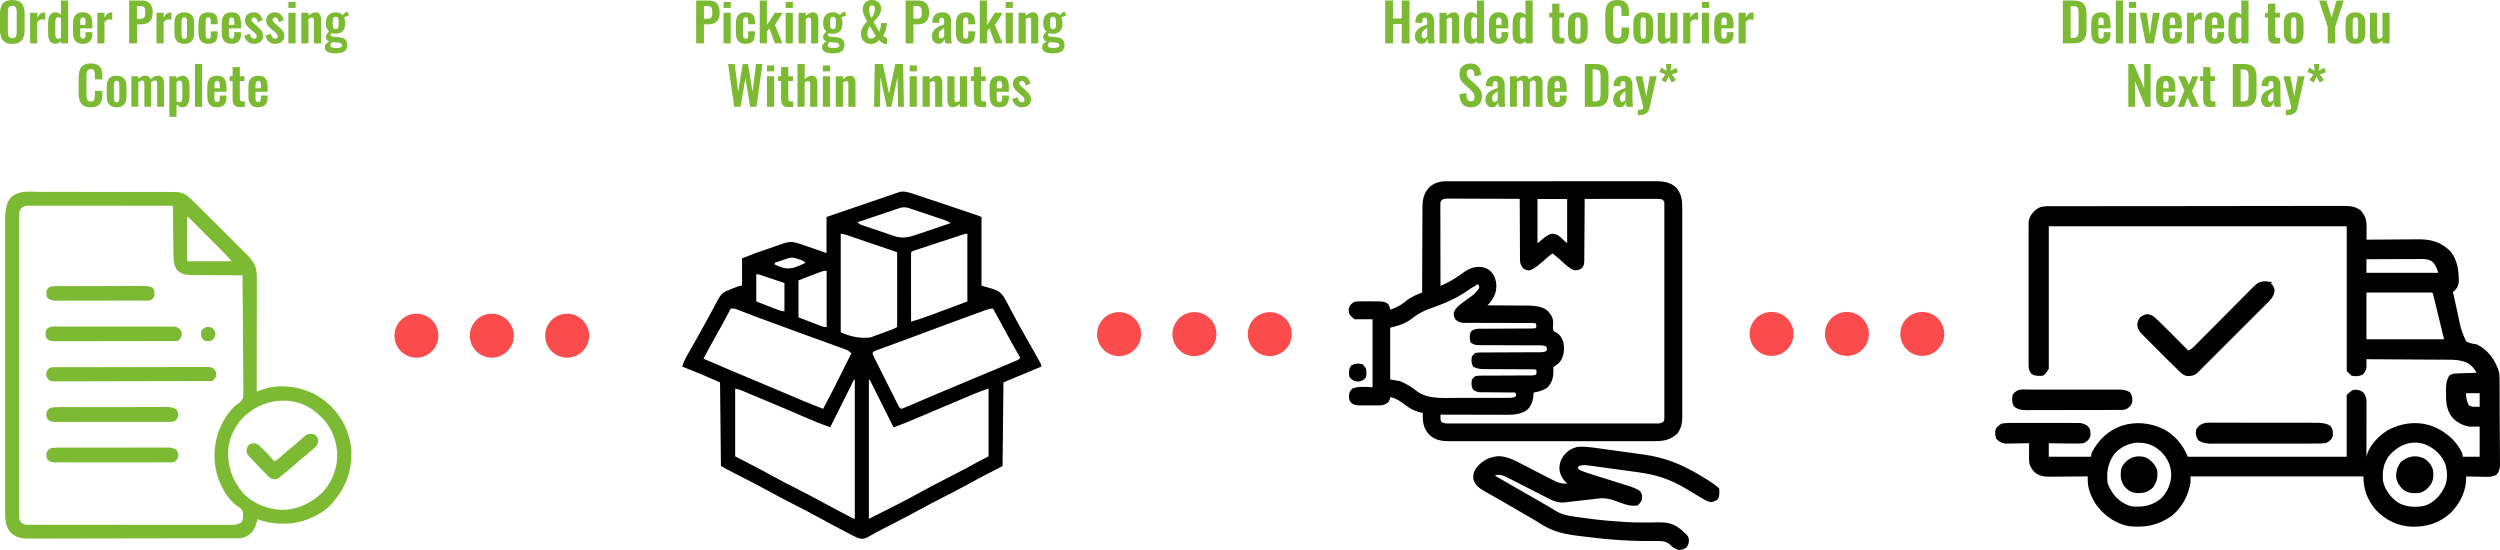
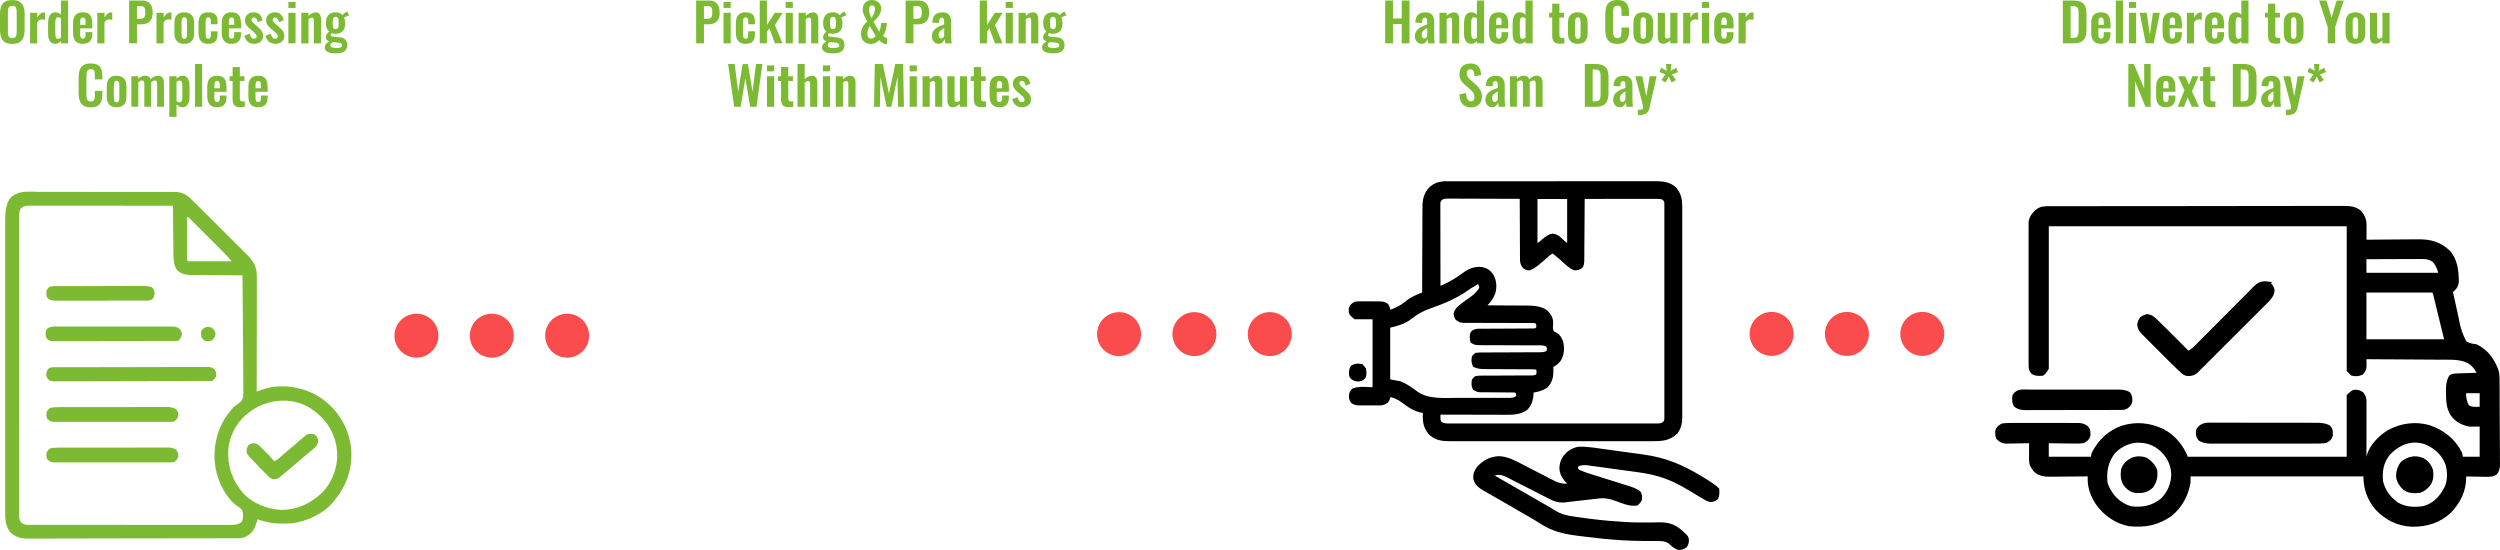
<svg xmlns="http://www.w3.org/2000/svg" id="Layer_2" viewBox="0 0 1134.93 249.64">
  <defs>
    <style>.cls-1{stroke-width:1.4px;}.cls-1,.cls-2{stroke:#000;stroke-miterlimit:10;}.cls-3{fill:#fa4c4c;}.cls-4{fill:#7dba33;}.cls-2{stroke-width:2.21px;}</style>
  </defs>
  <g id="Icons">
    <circle class="cls-3" cx="804.24" cy="151.59" r="9.98" />
    <circle class="cls-3" cx="838.45" cy="151.59" r="9.98" />
    <circle class="cls-3" cx="872.66" cy="151.59" r="9.98" />
    <path class="cls-1" d="M929.06,94.31c.49,0,.99,0,1.49,0,.55,0,1.09,0,1.65,0q.86,0,1.75,0c1.61,0,3.21,0,4.82,0,1.73,0,3.46,0,5.19,0,4.18,0,8.36-.01,12.54-.02,1.97,0,3.94,0,5.9,0,6.54,0,13.08-.01,19.62-.02,1.7,0,3.4,0,5.09,0,.42,0,.84,0,1.28,0,6.84,0,13.67-.01,20.51-.03,7.02-.01,14.03-.02,21.05-.02,3.94,0,7.88,0,11.82-.02,3.36,0,6.71-.01,10.07,0,1.71,0,3.42,0,5.14,0,1.86,0,3.71,0,5.57,0,.54,0,1.08,0,1.64-.01,2.94.02,4.84.2,7.21,2.01,1.72,2.18,2.28,3.82,2.26,6.55,0,.39,0,.79,0,1.2,0,.41,0,.82-.01,1.24,0,.42,0,.83,0,1.26,0,1.02-.01,2.05-.02,3.07.36,0,.73,0,1.1-.01,3.43-.04,6.87-.06,10.3-.08,1.76,0,3.53-.02,5.29-.04,1.71-.02,3.41-.03,5.12-.03.65,0,1.3,0,1.94-.02,5.78-.08,10.16.96,14.4,5.07,3.3,3.89,3.69,8.69,3.77,13.58-.26,1.75-.74,2.49-1.99,3.72h-.89c.68,3.25,1.4,6.5,2.15,9.74.25,1.1.49,2.21.72,3.31q.9,5.76,3.57,10.73c1.59,1.03,3.26,1.25,5.09,1.52,4.76,2.42,7.47,6.17,9.32,11.09.36,1.24.5,2.35.51,3.64,0,.37,0,.74.01,1.12q0,.6,0,1.22c0,.43,0,.85.01,1.29.01,1.41.02,2.82.02,4.22q0,.72,0,1.46c.01,2.54.02,5.08.03,7.63,0,2.11.02,4.21.04,6.32.02,2.54.03,5.08.04,7.63,0,.97,0,1.94.02,2.91.01,1.35.01,2.71.01,4.06q.01.6.02,1.22-.03,2.71-1.32,4.13c-1.5.81-2.52.84-4.21.81q-.86,0-1.74-.02c-.6-.01-1.2-.03-1.8-.05-.61,0-1.22-.02-1.83-.02-1.49-.02-2.98-.05-4.47-.09,0,.26.02.51.02.77.11,6.14-2.43,11.34-6.6,15.78-4.93,4.62-10.58,6.35-17.22,6.28-6.36-.22-11.73-2.91-16.09-7.51-3.91-4.73-5.37-9.26-5.37-15.33h-79.86v3.55c-1.06,5.84-3.78,10.9-8.43,14.64-5.99,4.11-11.49,5.09-18.63,4.44-6.07-1.16-11.14-4.75-14.67-9.72-2.06-3.29-3.6-6.89-3.55-10.8,0-.4,0-.79.01-1.2,0-.3.01-.6.02-.91-.26,0-.52,0-.79,0-2.72.03-5.44.05-8.16.06-1.01,0-2.03.02-3.04.03-1.46.02-2.92.02-4.38.03q-.68.01-1.37.02c-2.75,0-4.84-.2-6.94-2.16-1.46-1.91-1.99-2.8-1.98-5.19,0-.46,0-.92,0-1.39q0-.72.01-1.45c0-.48,0-.97,0-1.46,0-1.19.01-2.39.02-3.58-.38,0-.76.02-1.15.03-1.41.03-2.82.05-4.23.07-.61,0-1.22.02-1.83.04-.88.02-1.76.03-2.63.04-.53,0-1.05.02-1.6.03-1.72-.24-2.44-.76-3.65-1.98q-.29-.98-.28-2c0-.33-.01-.67-.02-1.01.45-1.5,1.21-1.93,2.51-2.76,1.26-.17,2.34-.24,3.6-.23.36,0,.71,0,1.08,0,1.17,0,2.35,0,3.52,0,.82,0,1.63,0,2.45,0,1.71,0,3.42,0,5.13,0,2.19.01,4.38,0,6.57,0,1.69,0,3.37,0,5.06,0,.81,0,1.62,0,2.42,0,1.13,0,2.26,0,3.39.01.33,0,.67,0,1.01-.01,1.62.03,2.53.2,3.9,1.08,1.03,1.06,1.21,1.48,1.18,2.93q0,.5.02,1.01c-.45,1.5-1.2,1.93-2.51,2.76-1.33.15-2.49.21-3.81.17q-.54,0-1.09,0c-1.15,0-2.3-.03-3.44-.05-.78,0-1.56-.02-2.34-.02-1.91-.02-3.82-.05-5.73-.09v7.54h20.41c.15-.73.29-1.46.44-2.22,2.9-5.62,7.21-9.82,13.23-11.9,6.29-1.95,12.43-1.3,18.34,1.46,4.99,2.67,8.3,6.62,10.58,11.77v.89h73.65v-28.4q1.77-1.77,2.66-2.01c1.63.03,2.41.04,3.74,1.07,1.16,1.58,1.19,2.5,1.19,4.46,0,.55,0,1.1,0,1.67,0,.6,0,1.21,0,1.81,0,.62,0,1.23,0,1.85,0,1.62,0,3.24-.01,4.86,0,1.65,0,3.31,0,4.96,0,3.25-.01,6.49-.02,9.74h1.33c.07-.41.15-.82.22-1.25,1.31-4.53,5.36-8.52,9.28-10.95,5.75-3.07,12.14-3.95,18.43-2.14,6.25,2.22,11.23,6.07,14.23,12.12.15.73.29,1.46.44,2.22h8.87v-15.09h-5.32c-3.33-.63-6.03-2.08-7.99-4.88-1.97-3.14-1.94-6.56-1.97-10.15,0-.45,0-.9-.01-1.36q.05-4.05,1.54-5.79c1.21-.61,2.24-.54,3.59-.58q.81-.03,1.63-.06c.56-.02,1.13-.03,1.71-.05q.85-.03,1.72-.06c1.4-.05,2.81-.09,4.21-.14-1.73-3.17-3.34-5.4-6.93-6.5-2.29-.65-4.43-.8-6.8-.79-.42,0-.83,0-1.26-.01-1.36-.01-2.72-.02-4.08-.02-.95,0-1.9-.02-2.85-.02-2.48-.02-4.97-.03-7.45-.05-2.54-.01-5.08-.03-7.62-.05-4.97-.04-9.95-.07-14.92-.09,0,.34.01.67.02,1.02,0,.44.01.88.02,1.33,0,.44.01.87.02,1.32-.07,1.47-.43,2.31-1.39,3.42-1.39.69-2.93.75-4.44.44-.59-.59-1.17-1.17-1.77-1.77v-66.11h-136.65v65.22q-1.33,2.22-2.22,2.66-3.22.26-4.48-.72c-1.09-1.36-1.07-2.12-1.07-3.86,0-.58-.01-1.15-.02-1.75,0-.64,0-1.28.01-1.92,0-.67,0-1.35,0-2.02,0-1.83,0-3.66,0-5.49,0-1.91,0-3.83,0-5.74,0-3.22,0-6.43,0-9.65,0-3.72,0-7.43,0-11.15,0-3.19,0-6.38,0-9.57,0-1.91,0-3.81,0-5.72,0-1.79,0-3.58,0-5.38,0-.66,0-1.31,0-1.97,0-.9,0-1.8.01-2.7,0-.5,0-1,0-1.52.36-2.24,1.49-3.61,3.16-5.08,1.56-1.11,2.36-1.25,4.25-1.25ZM1073.6,117v7.54h34.16q-.61-3.06-2.14-5.27-.32-.37-.65-.75c-1.78-1.49-3.59-1.64-5.84-1.63-.57,0-1.14,0-1.72,0-.62,0-1.23,0-1.85.01-.63,0-1.27,0-1.9,0-1.66,0-3.32.01-4.99.02-1.7,0-3.4.01-5.09.02-3.33,0-6.66.03-9.99.04ZM1073.6,132.09v22.63h36.83c-.87-3.57-1.74-7.14-2.63-10.81-.27-1.13-.55-2.25-.83-3.41-.22-.89-.43-1.78-.65-2.67-.11-.46-.23-.93-.34-1.41q-.16-.66-.33-1.34c-.09-.38-.19-.77-.28-1.16q-.23-.95-.7-1.82h-31.06ZM1118.86,177.79q-.27,3.59,1.33,6.66c1.4.88,2.46.99,4.1.94.7-.02,1.39-.04,2.11-.06v-7.54h-7.54ZM959.58,205.29c-3.22,4.35-4,8.39-3.55,13.75.38,1.5.95,2.69,1.77,3.99q.27.46.55.92c2.18,3.25,5.41,5.62,9.21,6.62,5.34.51,9.62-.27,13.84-3.66,3.2-3.1,4.82-6.96,4.99-11.37-.15-4.6-1.73-7.79-4.91-11.07-3.45-3.16-6.97-4.3-11.64-4.2-3.99.39-7.47,2.15-10.26,5.02ZM1084.25,206.18c-2.96,3.83-3.53,7.65-3.11,12.42,1.01,4.18,3.53,7.66,7.05,10.09,3.78,2.25,7.99,2.42,12.29,1.7,3.92-1.11,6.89-3.81,8.96-7.25.18-.33.36-.65.54-.99.15-.27.3-.54.46-.82,1.48-3.2,1.35-7.02.51-10.38-1.72-4.67-4.82-7.63-9.29-9.7-6.65-2.57-12.82-.1-17.42,4.94Z" />
    <path class="cls-1" d="M1029.68,128.54c1.34.9,1.69,1.53,2.22,3.05,0,2.76-2.28,4.66-4.13,6.51-.31.31-.62.61-.93.92q-.49.49-.99,1c-1.08,1.08-2.16,2.16-3.24,3.23-.75.75-1.5,1.5-2.25,2.25-1.57,1.57-3.15,3.14-4.72,4.71-2.02,2.01-4.04,4.03-6.06,6.05-1.55,1.55-3.1,3.1-4.65,4.65-.75.74-1.49,1.49-2.23,2.23-1.04,1.04-2.08,2.07-3.12,3.11-.31.31-.62.62-.94.94q-.42.42-.86.85c-.25.24-.49.49-.74.74-1.23,1.12-2.45,1.25-4.09,1.23-1.21-.26-1.72-.7-2.63-1.53-.31-.28-.62-.57-.93-.86-1.64-1.57-3.27-3.16-4.87-4.77-.36-.36-.71-.71-1.08-1.08-.75-.75-1.5-1.5-2.24-2.25-1.15-1.15-2.29-2.29-3.44-3.44-.73-.73-1.46-1.46-2.19-2.19-.34-.34-.69-.68-1.04-1.04-.32-.32-.63-.64-.96-.97q-.42-.42-.85-.85c-1.11-1.2-1.57-1.95-1.79-3.59q.19-1.61,1.11-2.91,1.3-.92,2.77-1.25c1.69.34,2.08.59,3.31,1.71q.47.42.94.85c1.42,1.34,2.82,2.71,4.19,4.09.29.29.58.58.88.88.91.92,1.83,1.83,2.74,2.75.62.63,1.25,1.25,1.88,1.88,1.52,1.53,3.04,3.05,4.56,4.58,1.25-.57,2.16-1.16,3.13-2.14.26-.25.51-.51.77-.77.27-.28.55-.56.83-.84q.44-.44.89-.89c.97-.97,1.93-1.94,2.9-2.92.67-.67,1.34-1.35,2.02-2.02,1.77-1.77,3.53-3.55,5.3-5.33,2.83-2.85,5.66-5.69,8.49-8.53.99-1,1.98-1.99,2.97-2.99.6-.61,1.21-1.21,1.81-1.82.28-.28.55-.56.84-.85,2.1-2.11,3.41-2.83,6.44-2.4Z" />
    <path class="cls-1" d="M1005.3,192.59c.54,0,1.08,0,1.64,0,1.48,0,2.97,0,4.45,0,1.55,0,3.11,0,4.66,0,2.61,0,5.22,0,7.83.02,3.01.01,6.03.01,9.04,0,2.9,0,5.81,0,8.71,0,1.23,0,2.47,0,3.7,0,1.72,0,3.45,0,5.17.02.51,0,1.02,0,1.55,0q3.45.04,5.22,1.09c.91,1.07,1.09,1.55,1.07,2.93,0,.33.01.67.02,1.01-.47,1.56-1.1,1.93-2.51,2.76-1.78.27-3.55.25-5.35.24-.54,0-1.08,0-1.64.01-1.48,0-2.97,0-4.45,0-1.24,0-2.48,0-3.72,0-2.92,0-5.85,0-8.77,0-3.01,0-6.03,0-9.04.01-2.59.01-5.18.02-7.77.01-1.55,0-3.09,0-4.64,0-1.72,0-3.45,0-5.17,0q-.77,0-1.55.02-3.45-.04-5.23-1.33c-1.05-1.58-1.13-2.43-.79-4.29,1.93-2.89,4.41-2.53,7.57-2.5Z" />
    <path class="cls-1" d="M920.79,177.56c.48,0,.96,0,1.45,0,1.58,0,3.16,0,4.74,0,1.1,0,2.19,0,3.29,0,2.3,0,4.6,0,6.9,0,2.95.01,5.9,0,8.85,0,2.27,0,4.53,0,6.8,0,1.09,0,2.18,0,3.26,0,1.52,0,3.04,0,4.56.01.45,0,.9,0,1.37-.01q3.05.04,4.49,1.09c.85,1.29.86,2.13.79,3.63-.27,1.29-.92,1.86-1.95,2.62-1.03.52-1.63.5-2.78.51q-.6,0-1.2,0t-1.32,0c-.46,0-.92,0-1.39,0-1.53,0-3.05,0-4.58.01-1.06,0-2.12,0-3.17,0-2.22,0-4.44,0-6.66,0-2.85,0-5.69.01-8.54.03-2.19,0-4.37.01-6.56.01-1.05,0-2.1,0-3.15.01-1.47,0-2.94,0-4.4,0-.43,0-.87,0-1.32.01-2.18-.01-3.75-.04-5.5-1.5-.69-1.39-.75-2.93-.44-4.44,1.58-2.42,3.86-2.03,6.47-2Z" />
    <path class="cls-1" d="M1099.87,208.62c1.97,1.11,3.12,2.54,3.91,4.66.39,2.2.3,4.15-.75,6.16-1.32,1.78-2.46,2.9-4.58,3.6-2.49.27-4.73.28-6.86-1.16-1.59-1.44-2.68-3.04-3.1-5.16-.13-2.48.49-4.55,1.97-6.55,2.88-2.29,5.96-3.03,9.4-1.55Z" />
    <path class="cls-1" d="M974.28,208.43c2,1.35,3.61,2.98,4.38,5.3.24,2.82-.16,4.75-1.77,7.1-2.18,2.07-3.97,2.35-6.88,2.31-2.23-.19-3.59-1.12-5.02-2.76-1.65-2.26-1.71-4.38-1.41-7.1.78-2.37,2.28-3.69,4.44-4.88,2.19-.73,4.11-.71,6.27.03Z" />
    <path class="cls-2" d="M656.33,83.39q.53,0,1.06,0t1.16,0c.41,0,.82,0,1.24,0,1.13,0,2.27,0,3.4,0,1.22,0,2.44,0,3.67,0,2.67,0,5.35,0,8.02,0,1.67,0,3.34,0,5.01,0,4.62,0,9.25,0,13.87,0q.44,0,.9,0c.3,0,.59,0,.9,0,.6,0,1.2,0,1.8,0,.3,0,.6,0,.9,0,4.83,0,9.66,0,14.49-.02,4.96,0,9.92-.01,14.88-.01,2.78,0,5.57,0,8.35,0,2.37,0,4.74,0,7.11,0,1.21,0,2.42,0,3.63,0,1.31,0,2.62,0,3.94,0q.57,0,1.15,0c3.06.02,6.05.38,8.34,2.58,2.11,2.55,2.47,5.1,2.44,8.32,0,.42,0,.84,0,1.27,0,1.16,0,2.31,0,3.47,0,1.25,0,2.5,0,3.75,0,2.45,0,4.89,0,7.34,0,1.99,0,3.98,0,5.97,0,.28,0,.57,0,.86,0,.58,0,1.15,0,1.73,0,5.4,0,10.79,0,16.19,0,4.63,0,9.25,0,13.88,0,5.38.01,10.76,0,16.13,0,.57,0,1.15,0,1.72,0,.28,0,.56,0,.86,0,1.99,0,3.97,0,5.96,0,2.42,0,4.84,0,7.26,0,1.23,0,2.47,0,3.7,0,1.34,0,2.68,0,4.02,0,.39,0,.77.01,1.17-.03,2.5-.48,4.45-1.93,6.52-3.1,2.95-6.37,3.12-10.46,3.12-.4,0-.81,0-1.22,0-1.12,0-2.23,0-3.35,0-1.21,0-2.41,0-3.62,0-2.36,0-4.72,0-7.09,0-1.92,0-3.84,0-5.76,0-5.45,0-10.89,0-16.34,0q-.44,0-.89,0c-.29,0-.59,0-.89,0-4.76,0-9.52,0-14.29,0-4.89,0-9.78,0-14.68,0-2.75,0-5.49,0-8.24,0-2.34,0-4.68,0-7.01,0-1.19,0-2.38,0-3.58,0-1.29,0-2.59,0-3.88,0-.37,0-.75,0-1.14,0-3.33-.01-6.14-.26-8.64-2.66-2.83-3.05-2.65-6.14-2.53-10.05-.36-.04-.71-.09-1.08-.13-3.43-.55-5.97-2.26-8.66-4.32-2.24-1.69-4.49-2.76-7.32-3.06.04.3.07.61.11.92q-.11,1.13-.78,2.04c-1.39,1.07-2.36,1.04-4.06,1.01-.29,0-.58,0-.88,0-.61,0-1.22,0-1.83-.01-.93-.01-1.87,0-2.8,0-.59,0-1.19,0-1.78,0-.28,0-.56,0-.84,0-1.25-.03-1.99-.08-3-.85-.7-.99-.68-1.61-.62-2.79.16-.9.47-1.39,1.14-2.01,3.02-1.01,6.37-.34,9.55-.34v-33.09h-8.87q-1.71-1.36-1.93-2.12c0-.26,0-.51.01-.78,0-.26,0-.51-.01-.78.35-1.15.92-1.48,1.93-2.12,1.01-.13,1.88-.18,2.88-.16.27,0,.55,0,.83,0,.58,0,1.16,0,1.73.02.88.01,1.77.01,2.65.01.56,0,1.13,0,1.69.01.26,0,.53,0,.8,0,1.29.02,2.32.04,3.4.79.79,1.11.7,2.08.68,3.41,3.41-1,6.2-2.31,8.93-4.58,2.24-1.81,5.06-3.04,7.78-3.94,0-.22,0-.44,0-.66.01-5.32.03-10.65.06-15.97.01-2.57.02-5.15.03-7.72,0-2.25.01-4.49.03-6.74,0-1.19.01-2.38.01-3.56,0-1.33.01-2.66.02-3.99q0-.58,0-1.18c.04-3.05.59-5.62,2.71-7.91,2.02-1.83,4.07-2.45,6.76-2.45ZM653.54,90.25c-.74,1.11-.77,1.4-.76,2.67,0,.34,0,.68,0,1.03,0,.37,0,.75,0,1.13,0,.39,0,.79,0,1.19,0,1.3,0,2.6.01,3.9,0,.9,0,1.8,0,2.7,0,2.13,0,4.26.01,6.39,0,2.43.01,4.85.01,7.28,0,4.99.02,9.98.03,14.97.71-.33,1.42-.65,2.14-.98.4-.18.79-.36,1.2-.55,2.99-1.4,5.72-3.09,8.37-5.05,2.61-1.92,4.82-2.93,8.08-2.62,2.08.46,3.24,1.26,4.43,3.07,1.22,2.29,1.38,4.57.81,7.08-.77,2.46-2.07,4.09-3.88,5.88-.46.45-.91.91-1.36,1.36.31,0,.63,0,.95,0,2.97.01,5.93.03,8.9.06,1.52.01,3.05.02,4.57.03,1.47,0,2.95.02,4.42.03.56,0,1.12,0,1.68,0q6.47,0,8.77,2.17c1.34,1.44,2.11,2.71,2.07,4.72-.03.44-.07.88-.1,1.33q-.1,1.73.68,3.2.72.42,1.48.74c1.38.65,1.87,1.97,2.49,3.29.6,2.64.51,5.2-.77,7.61-1,1.57-2.14,2.23-3.75,3.07.02.33.03.67.05,1.01.09,3.26-.02,5.69-2.33,8.16-2.05,1.31-4.19,1.83-6.59,2.09,0,.26,0,.51-.01.78-.13,2.76-.53,5.34-2.64,7.3-2.6,1.78-5.63,1.92-8.7,1.9-.34,0-.67,0-1.02,0-1.1,0-2.2,0-3.31-.01-.77,0-1.54,0-2.3,0-2.01,0-4.03,0-6.04-.02-2.06,0-4.12-.01-6.17-.01-4.03,0-8.06-.02-12.1-.03-.01.6-.02,1.21-.03,1.81,0,.34,0,.67-.01,1.02.05,1.16.27,1.78,1.06,2.63,1.19.57,2.13.77,3.44.77q.52,0,1.04,0c.38,0,.75,0,1.14,0,.4,0,.8,0,1.22,0,1.11,0,2.23,0,3.34,0,1.2,0,2.4,0,3.6,0,2.35,0,4.7,0,7.06,0,1.91,0,3.82,0,5.73,0,.27,0,.54,0,.82,0,.55,0,1.1,0,1.66,0,5.18,0,10.36,0,15.54,0,4.45,0,8.89,0,13.34,0,5.16,0,10.32,0,15.49,0,.55,0,1.1,0,1.65,0q.41,0,.82,0c1.91,0,3.82,0,5.73,0,2.33,0,4.65,0,6.98,0,1.19,0,2.37,0,3.56,0,1.29,0,2.57,0,3.86,0,.38,0,.75,0,1.14,0q.52,0,1.04,0c.3,0,.59,0,.9,0,1.31-.13,2.22-.44,3.16-1.38.49-.9.54-1.46.54-2.48q0-.53,0-1.06,0-.58,0-1.17c0-.41,0-.82,0-1.24,0-1.14,0-2.28,0-3.41,0-1.23,0-2.45,0-3.68,0-2.4,0-4.81,0-7.21,0-1.95,0-3.91,0-5.86,0-.28,0-.56,0-.84,0-.56,0-1.13,0-1.69,0-5.29,0-10.59,0-15.88,0-4.85,0-9.69,0-14.54,0-4.97.01-9.95,0-14.92,0-2.79,0-5.59,0-8.38,0-2.38,0-4.75,0-7.13,0-1.21,0-2.43,0-3.64,0-1.31,0-2.63,0-3.94,0-.39,0-.77,0-1.17,0-.35,0-.7-.01-1.06,0-.3,0-.61,0-.92-.23-1.08-.69-1.49-1.54-2.18-.95-.32-1.52-.38-2.51-.38-.3,0-.61,0-.92,0-.33,0-.66,0-1,0-.35,0-.7,0-1.06,0-1.16,0-2.31,0-3.47,0-.8,0-1.6,0-2.4,0-2.11,0-4.22,0-6.33,0-2.15,0-4.31,0-6.46,0-4.23,0-8.45,0-12.68.02,0,.39,0,.77,0,1.17-.02,3.64-.04,7.28-.07,10.92-.02,1.87-.03,3.74-.04,5.61,0,1.8-.02,3.61-.04,5.41,0,.69,0,1.38-.01,2.07,0,.96-.01,1.93-.02,2.89,0,.29,0,.57,0,.87q-.03,1.95-.61,2.67c-.87.7-1.5.77-2.61.79-2.06-.85-3.52-2.35-5.14-3.86-1.53-1.4-3.14-2.69-4.75-3.99-.96.44-1.72.93-2.51,1.63q-.32.28-.64.56c-.22.2-.44.39-.67.59-.46.4-.92.8-1.38,1.2-.22.19-.44.39-.67.58q-3.15,2.75-4.96,3.35-1.11-.09-2.02-.76c-1.07-1.39-1.04-2.34-1.02-4.05,0-.3,0-.6-.01-.91,0-.99,0-1.97,0-2.96,0-.69,0-1.37-.02-2.06-.01-1.8-.02-3.61-.02-5.41,0-1.84-.02-3.68-.03-5.52-.02-3.61-.03-7.22-.04-10.83-4.64-.02-9.28-.04-13.92-.05-2.15,0-4.31-.01-6.46-.02-2.08-.01-4.16-.02-6.24-.02-.79,0-1.59,0-2.38-.01-1.11,0-2.22,0-3.33,0-.33,0-.66,0-1-.01-1.67,0-2.86.03-4.19,1.15ZM696.86,89.23v23.2q1.49-.89,2.82-1.93.29-.25.58-.5c.19-.17.39-.34.59-.51q2.46-2.13,3.93-2.31c1.68.17,2.34.8,3.53,1.92.37.34.74.67,1.11,1.01q.24.23.48.45c.83.69,1.75,1.27,2.65,1.86v-23.2h-15.69ZM668.98,128.76c-.34.22-.67.44-1.02.66-.76.51-1.5,1.02-2.24,1.54-5.17,3.62-10.76,5.94-16.71,8.01-3.25,1.15-5.93,2.55-8.64,4.71-3.22,2.56-6.21,3.18-10.36,4.22v25.24c1.8.34,3.6.68,5.46,1.02,2.75,1.16,4.88,2.6,7.23,4.42,5.44,3.97,12.99,3.14,19.37,3.14.72,0,1.43,0,2.15,0,1.49,0,2.98,0,4.47,0,1.91,0,3.82,0,5.73.01,1.47,0,2.95,0,4.42,0,.7,0,1.41,0,2.11,0,.98,0,1.96,0,2.94,0,.29,0,.58,0,.88,0,1.83,0,3.25-.1,4.6-1.45q.16-1.39-.41-2.62c-.81-.6-1.3-.59-2.3-.59-.34,0-.69,0-1.04-.01-.37,0-.74,0-1.12,0-.38,0-.76,0-1.16-.01-1.22-.01-2.44-.02-3.66-.03-1.22,0-2.44-.02-3.66-.03-.76,0-1.52-.01-2.28-.01-.34,0-.69,0-1.05-.01q-.45,0-.92,0c-.88-.1-1.43-.3-2.18-.77-.53-1.06-.53-2.25-.34-3.41q.36-.55,1.02-1.02c.87-.1,1.66-.14,2.54-.14.26,0,.51,0,.78,0,.85,0,1.7,0,2.56,0,.59,0,1.18,0,1.78-.01,1.56-.01,3.12-.02,4.68-.02,2.49,0,4.99-.02,7.48-.04.87,0,1.74,0,2.61,0,.53,0,1.07,0,1.6-.01.24,0,.48,0,.73,0,1.23-.01,2.18-.06,3.21-.78.52-1.04.42-1.92.34-3.07q-.34-.63-1.02-1.02c-.85-.1-1.61-.14-2.46-.14-.25,0-.5,0-.76,0-.83,0-1.65,0-2.48,0-.57,0-1.15,0-1.72-.01-1.52-.01-3.03-.02-4.55-.02-2.42,0-4.84-.02-7.26-.04-.84,0-1.69,0-2.53,0-.52,0-1.04,0-1.56-.01q-.35,0-.71,0c-1.43-.02-2.62-.21-3.94-.78-.53-1.06-.53-2.25-.34-3.41q.44-.55,1.02-1.02c.99-.1,1.91-.14,2.91-.14q.45,0,.9,0c.98,0,1.97,0,2.95,0,.68,0,1.37,0,2.05-.01,1.8-.01,3.6-.02,5.4-.02,2.88,0,5.76-.02,8.63-.04,1.01,0,2.01,0,3.02,0,.62,0,1.23,0,1.85-.01q.42,0,.85,0c1.42-.01,2.58-.06,3.85-.78q.8-.98.66-2.22-.2-1.2-1-1.77c-1.4-.61-2.61-.59-4.12-.58-.31,0-.62,0-.93,0-1.02,0-2.03,0-3.05,0-.71,0-1.41,0-2.12-.01-1.86-.01-3.72-.02-5.57-.02-2.98,0-5.95-.02-8.93-.04-1.04,0-2.08,0-3.12,0-.64,0-1.27,0-1.91-.01-.29,0-.58,0-.88,0-1.34-.01-2.01-.02-3.14-.78q-.53-2.36.09-3.56c1.23-1.1,2.67-.92,4.23-.92q.4,0,.8,0c.57,0,1.15,0,1.72,0,.91,0,1.82,0,2.73-.01,2.58-.02,5.17-.03,7.75-.04,1.58,0,3.16-.01,4.74-.03.6,0,1.21,0,1.81,0,.84,0,1.68,0,2.53-.02q.37,0,.76,0c1.1-.02,1.7-.05,2.52-.8.53-1.14.31-1.95,0-3.14-1.05-.7-1.26-.77-2.44-.77q-.43,0-.88,0-.47,0-.96,0-.5,0-1.01,0c-.72,0-1.45,0-2.17,0-1.15,0-2.29,0-3.44,0-3.26-.01-6.52-.02-9.78-.02-1.99,0-3.99,0-5.98-.02-.76,0-1.52,0-2.28,0-1.06,0-2.13,0-3.19,0-.31,0-.63,0-.95.01-1.53-.02-2.19-.08-3.45-1.02q-.65-.91-.69-2.11c.65-2.04,2.31-3.12,3.99-4.35.36-.26.71-.53,1.08-.8.74-.55,1.49-1.08,2.25-1.61q2.72-1.88,4.33-4.66-.04-1.73-1.02-3.07c-1.24,0-1.62.31-2.64.98Z" />
    <path class="cls-2" d="M728.86,205.08c.65.09,1.3.18,1.94.27,1.35.19,2.7.37,4.05.56,1.72.24,3.44.47,5.15.71,1.34.18,2.67.37,4.01.55.63.09,1.27.17,1.9.26,9.84,1.34,17.39,4.51,25.84,9.62.21.12.41.25.63.38q5.51,3.33,7.03,4.85.16,2.37-.36,3.56c-.75.6-1.37.89-2.33.97-.93-.12-1.53-.46-2.34-.92-.33-.19-.66-.37-1-.57-2.42-1.41-4.82-2.85-7.22-4.3-7.31-4.41-13.84-6.58-22.28-7.72-.72-.1-1.44-.2-2.16-.3-1.5-.21-3-.41-4.5-.61-1.92-.26-3.84-.52-5.75-.79-1.48-.21-2.97-.41-4.45-.61-.71-.1-1.41-.19-2.12-.29-.99-.14-1.97-.27-2.96-.4-.29-.04-.58-.08-.87-.13-1.88-.24-3.29-.13-5.09.5q-.77.96-.72,2.03c.47,1.28,1,1.48,2.2,2.04,1.96.8,3.99,1.41,6.02,2.03.5.16.99.31,1.49.47,1.3.41,2.59.82,3.89,1.22,2.08.65,4.15,1.3,6.23,1.96.72.23,1.44.45,2.16.68.45.14.89.28,1.34.42q.58.18,1.17.37,3.17,1.09,4.17,2.03c.5,1.02.52,1.67.36,2.79q-.49.98-1.36,1.71c-3.17.38-6.01-.9-8.94-1.98-3.01-1.1-5.53-1.65-8.76-1.19-.84.12-1.69.21-2.53.3-2.42.26-4.84.54-7.26.82-1.04.12-2.08.24-3.12.36q-.47.06-.96.12c-.3.03-.6.07-.9.1-.26.03-.52.06-.79.09-2.12.05-3.8-.48-5.66-1.45-.23-.12-.46-.23-.69-.35-.49-.25-.99-.5-1.48-.76-.78-.4-1.56-.8-2.35-1.2-1.94-.98-3.88-1.98-5.82-2.97-1.64-.84-3.28-1.68-4.93-2.51-.77-.39-1.53-.78-2.3-1.18-.47-.24-.95-.48-1.42-.72-.21-.11-.42-.22-.64-.33-1.72-.86-3.49-1.35-5.41-.97q-1.35.49-2.22,1.54c.24.14.49.28.74.42,5.53,3.16,11.05,6.32,16.57,9.51,1.55.9,3.1,1.79,4.66,2.69.74.42,1.47.85,2.21,1.27.69.4,1.37.79,2.06,1.18.73.43,1.45.87,2.16,1.34,3.17,2.02,6.15,2.66,9.85,3.14.58.08,1.15.16,1.73.25,1.68.24,3.36.46,5.05.67.44.06.89.12,1.34.17,4.53.58,9.07.94,13.62,1.23.23.02.47.03.71.05,2.82.18,5.63.27,8.46.24,1.4-.01,2.8-.02,4.2-.02.68,0,1.36-.02,2.04-.04,4.56-.14,7.37.43,10.85,3.49.36.34.71.67,1.06,1.02.27.25.54.51.82.77.64.7.73,1.02.72,1.96-.06,1-.15,1.34-.72,2.2-1.03.68-1.62.87-2.86.87-1.18-.53-2.06-1.03-2.96-1.96-2.09-2.05-4.24-2.09-7.01-2.09-.29,0-.57,0-.87,0-1.22.01-2.44,0-3.65-.01-.63,0-1.25-.01-1.88-.01-2.93-.02-5.86-.13-8.79-.3-.24-.01-.48-.03-.73-.04-5.57-.34-11.11-.91-16.65-1.63-.8-.1-1.59-.2-2.39-.29-6.62-.79-11.96-1.9-17.6-5.68-1.61-1.06-3.28-1.99-4.95-2.95-.69-.4-1.37-.8-2.06-1.2-2.16-1.26-4.33-2.51-6.49-3.76-.36-.21-.73-.42-1.1-.64-1.74-1-3.48-2.01-5.23-3-.82-.47-1.63-.93-2.44-1.4-.57-.33-1.15-.65-1.72-.98-.35-.2-.7-.4-1.06-.61-.31-.17-.61-.35-.93-.53-1.89-1.19-2.94-2.11-3.6-4.3-.09-1.94.46-3.28,1.71-4.78,2.69-2.72,4.89-3.86,8.72-4.2,3.69.07,7.15,1.96,10.35,3.64.7.37,1.4.73,2.1,1.08,1.99,1.02,3.98,2.04,5.97,3.08,1.22.64,2.45,1.26,3.68,1.89.46.24.92.48,1.38.72,2.71,1.43,4.94,2.37,8.06,1.98q.38-.04.76-.08c.55-.07,1.09-.16,1.63-.26-.18-.13-.36-.26-.55-.39-2.32-1.68-3.84-3.27-4.57-6.09-.33-2.3.22-4.29,1.53-6.19,1.6-1.98,3.24-3.01,5.7-3.64,4.16-.2,8.38.6,12.49,1.17Z" />
    <path class="cls-2" d="M617.72,166.32q.85.49,1.36,1.36c.16,1.05.21,2.03,0,3.07-.7.91-1.02,1.02-2.17,1.32-1.37.05-1.87-.16-2.94-.98-.54-.54-.42-1.07-.45-1.81.02-1.08.06-1.53.62-2.47,1.21-.7,2.22-.76,3.58-.49Z" />
-     <path d="M415.7,88.36c.31.1.63.21.95.32,1.03.34,2.06.69,3.09,1.04.72.24,1.44.48,2.16.72,1.5.5,3.01,1.01,4.51,1.51,1.93.65,3.86,1.29,5.79,1.94,1.84.61,3.68,1.23,5.52,1.85.35.12.7.24,1.07.36.99.33,1.98.67,2.97,1,.3.1.59.2.89.3q2.03.68,2.92,1.13v31.16q2.63.8,5.29,1.51c3.2.97,4.42,2.69,5.95,5.49.34.64.67,1.29,1,1.93.78,1.52,1.61,3.02,2.42,4.53.67,1.23,1.33,2.46,1.99,3.69,1.22,2.26,2.48,4.49,3.76,6.72,1.64,2.84,3.25,5.69,4.84,8.56.19.34.38.68.58,1.04q.26.47.53.95c.15.28.31.55.47.84q.33.69.33,1.49-.63.26-1.28.53c-1.57.65-3.14,1.31-4.71,1.96-.68.28-1.36.56-2.04.85-.98.41-1.96.82-2.94,1.22-.3.12-.6.25-.91.38q-.43.18-.87.36t-.76.31c-1.23.52-2.45,1.04-3.68,1.57-.13,12.52-.26,25.05-.4,37.95-3.56,1.85-7.12,3.69-10.79,5.59q-2.68,1.47-5.36,2.94c-3.74,2.05-7.54,3.98-11.34,5.92-3.53,1.8-7.04,3.62-10.51,5.54-4.2,2.32-8.46,4.51-12.73,6.7-2.43,1.24-4.85,2.49-7.24,3.8-.35.19-.7.38-1.06.58-.62.34-1.23.69-1.85,1.04-1.78.98-2.69,1.13-4.64.64-.96-.43-1.88-.86-2.81-1.36-.27-.14-.53-.27-.8-.42-.86-.45-1.72-.9-2.58-1.35-.6-.31-1.2-.63-1.81-.94-3.54-1.84-7.05-3.73-10.53-5.66-3.44-1.89-6.93-3.67-10.43-5.46-4.17-2.13-8.33-4.3-12.43-6.57-3.93-2.16-7.92-4.19-11.91-6.23-.27-.14-.55-.28-.83-.42-.5-.26-1.01-.52-1.52-.77-2.25-1.15-4.45-2.37-6.68-3.58-.13-12.52-.26-25.05-.4-37.95q-8.5-3.83-17.18-7.19c.49-1.59,1.07-2.99,1.89-4.44.22-.39.44-.77.66-1.17.24-.41.47-.83.72-1.26.51-.9,1.02-1.8,1.53-2.7.13-.23.26-.46.4-.7,1.16-2.05,2.31-4.11,3.45-6.16.5-.9.99-1.79,1.49-2.68,1.15-2.05,2.28-4.11,3.38-6.19.37-.7.75-1.4,1.12-2.1.47-.87.92-1.74,1.37-2.61,1.36-2.52,2.44-3.81,5.16-4.74.47-.2.94-.39,1.42-.59.44-.17.88-.33,1.33-.51.44-.17.89-.34,1.35-.52q1.1-.38,1.9-.38v-12.38q4.51-1.8,6.04-2.34.52-.18,1.05-.37c1.56-.54,3.12-1.08,4.68-1.61.82-.28,1.64-.57,2.46-.86,1.19-.42,2.39-.83,3.59-1.24q.54-.2,1.1-.39c2.49-.82,4.16-.81,6.64.02.26.08.53.16.8.25.79.25,1.57.52,2.35.79.25.09.5.17.75.26.91.31,1.81.63,2.72.95,2.04.71,4.07,1.42,6.17,2.15v-16.38q7.96-2.73,11.55-3.95c2.86-.97,5.72-1.95,8.58-2.94,1.63-.56,3.27-1.12,4.9-1.67.79-.27,1.58-.54,2.37-.82,1.11-.38,2.22-.76,3.33-1.14q.49-.17.99-.35c.31-.1.61-.2.93-.31.26-.09.53-.18.8-.27,2.4-.37,4.73.53,6.98,1.29ZM407.58,94.74c-.41.14-.82.27-1.24.41-.44.15-.87.3-1.33.45-.45.15-.9.3-1.36.46-1.44.48-2.87.97-4.31,1.45-.97.33-1.95.65-2.92.98-2.39.8-4.78,1.61-7.16,2.41.88.88,1.43,1.08,2.6,1.48.37.13.75.26,1.13.39.41.14.81.27,1.23.41.42.14.83.28,1.26.43.88.3,1.77.6,2.65.89,1.35.45,2.69.92,4.04,1.38.86.29,1.72.58,2.58.87.4.14.8.28,1.21.42,4.12,1.36,6.98.44,10.97-.93.42-.14.84-.28,1.28-.43,1.34-.45,2.67-.9,4-1.36.91-.31,1.82-.61,2.73-.92,2.22-.75,4.44-1.5,6.66-2.25-1.07-.72-1.87-1.07-3.07-1.48-.38-.13-.76-.26-1.15-.39-.41-.14-.82-.27-1.24-.41-.42-.14-.84-.28-1.27-.43-.89-.3-1.78-.59-2.67-.89-1.36-.45-2.72-.91-4.08-1.37-.86-.29-1.73-.58-2.59-.86-.41-.14-.81-.27-1.23-.42-.38-.13-.76-.25-1.15-.38-.33-.11-.67-.22-1.01-.34-1.69-.44-2.96-.15-4.56.39ZM381.67,106.11v44.74q7.03,3.18,13.55,2.32c.26-.09.52-.19.8-.29.27-.1.54-.2.82-.31.29-.1.57-.21.87-.32.6-.22,1.2-.44,1.8-.66.92-.34,1.84-.68,2.77-1.02.59-.22,1.17-.43,1.75-.65.28-.1.55-.2.84-.31q1.28-.41,2.37-1.17c.04-1.06.05-2.1.05-3.16,0-.33,0-.66,0-1,0-1.1,0-2.2,0-3.3,0-.76,0-1.52,0-2.28,0-2.01,0-4.01,0-6.02,0-2.05,0-4.09,0-6.14,0-4.02-.01-8.03-.02-12.05q-10.77-3.69-21.55-7.34c-.33-.11-.66-.22-1-.34q-1.48-.53-3.02-.71ZM436.07,106.83c-.49.16-.97.32-1.47.48-.53.18-1.07.35-1.6.53-.54.18-1.09.36-1.63.53-1.14.37-2.28.75-3.42,1.12-1.46.48-2.93.96-4.4,1.44-1.12.37-2.25.74-3.37,1.11-.54.18-1.08.35-1.62.53-.75.25-1.51.49-2.26.74-.43.14-.86.28-1.3.43q-.93.26-1.37.75c-.04.98-.05,1.96-.05,2.94,0,.31,0,.62,0,.93,0,1.02,0,2.04,0,3.07,0,.71,0,1.41,0,2.12,0,1.86,0,3.73,0,5.59,0,1.9,0,3.8,0,5.7,0,3.73.01,7.47.02,11.2,2.81-.81,5.55-1.74,8.29-2.76.39-.15.79-.29,1.2-.44,1.25-.46,2.5-.93,3.74-1.39.84-.31,1.68-.62,2.52-.93,3.27-1.21,6.54-2.43,9.81-3.66v-30.76c-1.13,0-2.05.38-3.12.73ZM357.21,117.42c-.32.11-.64.22-.97.33-.33.11-.67.23-1.01.35-.34.11-.68.23-1.02.35-.83.28-1.67.57-2.5.85v.8c3.36,1.59,5.94,2.41,9.56,1.14,1.5-.6,2.97-1.24,4.43-1.94-.99-.99-1.84-1.21-3.17-1.65-.42-.14-.85-.28-1.28-.43-1.56-.44-2.53-.31-4.03.2ZM371.43,123.84c-.47.18-.93.36-1.42.54q-.89.34-1.8.7-2.83,1.09-5.72,2.2v16.78c1.89.73,3.77,1.45,5.72,2.2.59.23,1.19.46,1.8.7.47.18.93.36,1.42.54q.72.28,1.45.56,1.18.47,2.4.4v-25.57c-1.48,0-2.47.43-3.85.96ZM343.32,124.48v12.38c1.89.73,3.77,1.45,5.72,2.2.59.23,1.19.46,1.8.7.47.18.93.36,1.42.54q.72.28,1.45.56,1.18.47,2.4.4v-12.78c-1.96-.66-3.92-1.32-5.94-2-.62-.21-1.24-.42-1.87-.63-.48-.16-.97-.32-1.47-.49-.5-.17-1-.33-1.51-.51q-1.11-.41-1.99-.37ZM331.73,140.06c-.23.44-.46.88-.69,1.34-2.11,4.06-4.3,8.06-6.57,12.03-1.77,3.1-3.45,6.25-5.12,9.4,8.14,3.51,16.29,6.97,24.47,10.38,3.87,1.62,7.74,3.24,11.6,4.87.41.17.81.34,1.23.52,1.96.83,3.91,1.66,5.87,2.49,3.7,1.57,7.4,3.1,11.17,4.51,2.97-5.57,5.82-11.2,8.64-16.85.41-.81.81-1.62,1.22-2.44.98-1.96,1.95-3.92,2.93-5.88-.97-1.14-1.91-1.55-3.3-2.05-.43-.16-.87-.32-1.32-.48-.48-.17-.95-.34-1.44-.51-.5-.18-1.01-.36-1.51-.55-1.08-.39-2.16-.78-3.24-1.17-1.7-.61-3.4-1.23-5.1-1.84l-1.73-.63c-.29-.1-.57-.21-.87-.32-.88-.32-1.76-.64-2.64-.95-5.76-2.08-11.5-4.2-17.24-6.33-.9-.33-1.79-.66-2.69-.99-.84-.31-1.67-.62-2.51-.93-.39-.14-.78-.29-1.18-.44-2.48-.92-4.95-1.87-7.4-2.87q-1.04-.39-2.55-.31ZM448.04,140.56c-.31.11-.62.22-.94.34-.34.12-.68.25-1.03.38-.36.13-.72.26-1.09.39-1.2.43-2.39.87-3.59,1.31-.84.31-1.68.61-2.53.92-8.3,3.02-16.58,6.11-24.86,9.21-2.65.99-5.3,1.97-7.95,2.94-.66.24-1.33.49-1.99.73-.92.34-1.85.68-2.77,1.01-.82.3-1.64.6-2.46.9-.45.17-.91.33-1.38.5q-1.06.34-1.4,1.25.43,1.1,1.08,2.36c.12.24.24.48.36.73.4.8.8,1.6,1.2,2.39.28.55.55,1.11.83,1.66.58,1.16,1.16,2.32,1.75,3.48.75,1.49,1.49,2.98,2.24,4.47.57,1.14,1.14,2.28,1.72,3.43.28.55.55,1.1.82,1.65.38.77.77,1.53,1.16,2.3.22.44.44.87.66,1.32q.47,1.03,1.37,1.38c1.16-.42,2.28-.88,3.41-1.37.35-.15.7-.3,1.06-.45,1.17-.5,2.33-1,3.49-1.5.82-.35,1.64-.7,2.45-1.05,1.27-.54,2.53-1.08,3.8-1.62,3.76-1.61,7.53-3.19,11.31-4.76,1.75-.73,3.5-1.46,5.25-2.2,2.29-.96,4.58-1.92,6.87-2.87,2.1-.88,4.21-1.76,6.31-2.64.81-.34,1.62-.68,2.42-1.01,1.12-.47,2.24-.94,3.35-1.41.33-.14.67-.28,1.01-.42.31-.13.61-.26.92-.39.27-.11.53-.22.81-.34q.74-.33,1.46-1.13c-.13-.23-.26-.46-.39-.69-3.01-5.29-5.96-10.6-8.84-15.96-1.03-1.92-2.08-3.82-3.15-5.72-1.13,0-1.7.13-2.73.5ZM387.66,172.42c-3.56,7.12-7.12,14.24-10.79,21.57-3.97-1.49-7.85-2.98-11.71-4.69-5.17-2.27-10.37-4.46-15.58-6.64-.36-.15-.72-.3-1.09-.46-2.06-.86-4.12-1.72-6.18-2.58-1-.41-1.99-.83-2.98-1.25-.62-.26-1.24-.52-1.86-.78-.29-.12-.57-.24-.86-.36q-1.38-.61-2.86-.82v30.76q5.73,2.97,11.58,5.99,4.19,2.3,5.35,2.93c3.57,1.96,7.2,3.8,10.83,5.65,4.39,2.24,8.77,4.51,13.08,6.89,2.85,1.57,5.73,3.09,8.61,4.59.44.23.88.46,1.33.69.4.21.81.42,1.22.63.36.19.72.37,1.09.57q.73.43,1.22.4v-63.12h-.4ZM394.45,172.42v63.12c4.29-2.14,8.57-4.3,12.83-6.49.29-.15.57-.29.87-.45,3.77-1.94,7.51-3.92,11.22-5.98,3.74-2.06,7.54-3.99,11.34-5.93,4.68-2.39,9.32-4.85,13.92-7.41,1.37-.73,2.76-1.41,4.14-2.11v-30.76c-2.41.8-4.74,1.63-7.07,2.62-.33.14-.66.27-.99.42-1.07.45-2.15.9-3.22,1.36-.75.32-1.51.63-2.26.95-4.07,1.71-8.13,3.43-12.2,5.15-.81.34-1.63.69-2.44,1.03-1.55.66-3.1,1.32-4.65,1.98-.72.3-1.43.61-2.15.91-.32.13-.63.27-.96.41-2.38,1.01-4.76,1.87-7.19,2.75-3.56-7.12-7.12-14.24-10.79-21.57h-.4Z" />
    <path class="cls-4" d="M16.22,87.1c.71,0,1.42,0,2.14,0,1.93,0,3.85,0,5.78,0,1.81,0,3.63,0,5.44,0,3.59,0,7.19,0,10.78.02,3.48.01,6.96.02,10.44.01,4.2,0,8.41,0,12.61,0,1.6,0,3.21,0,4.81,0,1.89,0,3.77,0,5.66.01.69,0,1.38,0,2.08,0,.95,0,1.89,0,2.84.01q.41,0,.83,0c2.66.04,4.72.94,6.64,2.79.15.14.3.29.46.43.53.51,1.06,1.03,1.58,1.54.21.2.42.41.63.62,1.78,1.74,3.54,3.49,5.3,5.25q.42.42.84.84c1.32,1.32,2.64,2.63,3.96,3.95,1.51,1.51,3.02,3.02,4.54,4.52,1.32,1.32,2.64,2.63,3.96,3.95.56.56,1.12,1.11,1.67,1.67.78.78,1.56,1.56,2.34,2.34q.34.34.69.68c2.85,2.88,4.36,5.41,4.35,9.53q0,.34,0,.69c0,.75,0,1.5,0,2.25,0,.54,0,1.08,0,1.62,0,1.46,0,2.93,0,4.39,0,1.53,0,3.06,0,4.6,0,2.9,0,5.8-.01,8.7,0,3.3-.01,6.6-.01,9.9,0,6.79-.02,13.58-.03,20.37.23-.08.46-.17.7-.26.3-.11.61-.22.92-.34.3-.11.6-.22.91-.33,7.24-2.57,15.73-1.61,22.62,1.54,7.42,3.59,13.05,9.79,15.95,17.48.95,2.86,1.77,5.86,1.84,8.89q.02.42.04.84c.19,7.9-2.42,15.16-7.4,21.24-.15.2-.31.4-.46.61-4.51,5.68-12.11,9.19-19.16,10.13-1.39.1-2.78.12-4.18.12-.38,0-.75,0-1.14,0-3.69-.05-6.84-.77-10.32-1.96-.06.26-.13.51-.19.78-.82,3.01-1.85,5.3-4.64,6.89-1.34.67-2.4.96-3.9.96-.35,0-.7,0-1.06,0q-.58,0-1.17,0c-.41,0-.83,0-1.24,0-1.14,0-2.28,0-3.41,0-.98,0-1.95,0-2.93,0-3.21.01-6.43.02-9.64.02-.84,0-1.67,0-2.51,0-5.2,0-10.4.02-15.6.02-1.2,0-2.41,0-3.61,0-.3,0-.6,0-.91,0-4.85,0-9.69.02-14.54.03-4.98.02-9.95.02-14.93.03-2.79,0-5.59,0-8.38.02-2.38.01-4.76.01-7.14.01-1.21,0-2.43,0-3.64,0-1.11,0-2.23,0-3.34,0-.59,0-1.18,0-1.77.01-2.86-.03-5.38-.72-7.48-2.75-2.72-3.12-2.5-6.98-2.49-10.88,0-.58,0-1.17,0-1.75,0-1.6,0-3.21,0-4.81,0-1.73,0-3.46,0-5.19,0-3.39,0-6.78,0-10.16,0-2.75,0-5.51,0-8.26,0-.39,0-.78,0-1.19,0-.8,0-1.59,0-2.39,0-7.25,0-14.51,0-21.76,0-6.62,0-13.24,0-19.85,0-7.44,0-14.88,0-22.32,0-.79,0-1.59,0-2.38,0-.39,0-.78,0-1.18,0-2.75,0-5.5,0-8.25,0-3.35,0-6.7,0-10.05,0-1.71,0-3.42,0-5.13,0-1.57,0-3.13,0-4.7,0-.57,0-1.13,0-1.7q-.03-7.21,2.5-10.05c3.21-3.16,7.22-2.77,11.41-2.74ZM9.45,94.71c-.72,1.11-.75,1.99-.74,3.27,0,.24,0,.48,0,.72,0,.8,0,1.6,0,2.41,0,.58,0,1.16,0,1.74,0,1.59,0,3.19,0,4.78,0,1.72,0,3.44,0,5.16,0,3.37,0,6.74,0,10.1,0,2.74,0,5.47,0,8.21,0,.39,0,.78,0,1.18,0,.79,0,1.58,0,2.37,0,5.31,0,10.62,0,15.93,0,.21,0,.42,0,.63,0,1.69,0,3.37,0,5.06,0,6.58,0,13.16,0,19.74,0,7.39-.01,14.78-.01,22.17,0,.79,0,1.58,0,2.36,0,.39,0,.78,0,1.17,0,2.73,0,5.47,0,8.2,0,3.33,0,6.66,0,9.99,0,1.7,0,3.4,0,5.1,0,1.56,0,3.11,0,4.67,0,.56,0,1.13,0,1.69,0,.76,0,1.53,0,2.29,0,.22,0,.44-.01.67.02,1.15.21,1.9.91,2.8,1.23,1.17,2.05,1.13,3.7,1.14.33,0,.67,0,1.01,0,.37,0,.73,0,1.11,0,.39,0,.78,0,1.18,0,1.08,0,2.17,0,3.25,0,1.17,0,2.34,0,3.51,0,2.56,0,5.11,0,7.67,0,1.6,0,3.19,0,4.79,0,4.42,0,8.84,0,13.25,0,.28,0,.57,0,.86,0,.28,0,.57,0,.86,0,.57,0,1.15,0,1.72,0,.28,0,.57,0,.86,0,4.62,0,9.23,0,13.85.01,4.74,0,9.48.01,14.22.01,2.66,0,5.32,0,7.98,0,2.27,0,4.53,0,6.8,0,1.16,0,2.31,0,3.47,0,1.25,0,2.51,0,3.76,0q.55,0,1.11,0c1.88-.01,3.28-.11,4.92-1.04.98-1.24.85-2.94.83-4.45-.33-1.6-1.15-2.12-2.47-3-.27-.17-.54-.35-.82-.52-5.67-4.81-8.97-12.56-9.58-19.87-.33-6.14.63-11.77,3.44-17.24.16-.32.32-.64.49-.97.97-1.79,2.12-3.36,3.42-4.91q.21-.25.42-.51c.73-.83,1.38-1.51,2.32-2.1,1.46-.95,2.39-1.68,2.85-3.4.15-1.45.11-2.89.08-4.34,0-.56,0-1.11,0-1.67,0-1.5-.02-3.01-.04-4.51-.02-1.57-.02-3.15-.03-4.72-.01-2.98-.04-5.96-.07-8.93-.04-3.39-.06-6.78-.07-10.18-.04-6.97-.09-13.95-.17-20.92-.32,0-.63,0-.96,0-3-.02-5.99-.04-8.99-.07-1.54-.01-3.08-.03-4.62-.03-1.49,0-2.97-.02-4.46-.04-.57,0-1.13,0-1.7-.01-.8,0-1.59-.01-2.39-.02q-.35,0-.7,0c-2.24-.04-4.33-.64-5.93-2.28-1.37-2.16-1.58-4.25-1.6-6.78,0-.24,0-.49,0-.74,0-.8-.02-1.59-.02-2.39,0-.55-.01-1.11-.02-1.66-.02-1.46-.03-2.91-.05-4.37-.02-1.49-.03-2.97-.05-4.46-.03-2.91-.06-5.83-.09-8.74-8.69-.01-17.38-.03-26.07-.03-4.04,0-8.07,0-12.11-.01-3.52,0-7.03-.01-10.55-.01-1.86,0-3.72,0-5.59,0-1.75,0-3.5,0-5.26,0-.64,0-1.29,0-1.93,0-.88,0-1.76,0-2.63,0-.26,0-.51,0-.77,0-1.68,0-2.88.09-4.13,1.34ZM84.93,98.37c0,2.55-.01,5.1-.02,7.65,0,1.18,0,2.37,0,3.55,0,1.14,0,2.28,0,3.42,0,.44,0,.87,0,1.31,0,.61,0,1.22,0,1.83,0,.35,0,.69,0,1.05q-.02.81.34,1.43h19.94c-1.21-1.41-2.4-2.75-3.71-4.05-.18-.18-.35-.35-.53-.54-.58-.58-1.15-1.15-1.73-1.73-.4-.4-.8-.81-1.21-1.21-.84-.84-1.68-1.68-2.52-2.52-1.08-1.08-2.16-2.16-3.23-3.24-.83-.83-1.66-1.66-2.49-2.49-.4-.4-.8-.8-1.19-1.19-.55-.55-1.11-1.11-1.66-1.66-.17-.17-.33-.33-.5-.5q-.63-.78-1.47-1.12ZM112.23,187.92c-.31.23-.62.47-.94.71-4.25,3.89-7.3,9.77-7.69,15.57-.33,7.61,1.76,13.72,6.67,19.58,4.44,4.8,10.99,7.36,17.4,7.69,7.33,0,13.35-2.89,18.64-7.88,3.93-4.03,6.38-9.81,6.71-15.43.02-.22.03-.44.05-.67.24-6.23-2.11-12.6-6.28-17.2-1.48-1.57-3.05-2.96-4.81-4.22-.22-.16-.45-.33-.68-.49-8.87-5.88-21.21-4.49-29.07,2.33Z" />
    <path class="cls-4" d="M25.82,166.71q.45,0,.91,0c1.01,0,2.01,0,3.02,0,.72,0,1.44,0,2.16,0,2.16,0,4.33-.01,6.49-.02,1.02,0,2.04,0,3.06,0,3.39,0,6.77-.01,10.16-.02.88,0,1.76,0,2.64,0q.33,0,.66,0c3.54,0,7.08-.01,10.62-.03,3.63-.01,7.27-.02,10.9-.02,2.04,0,4.08,0,6.12-.01,1.92,0,3.84-.01,5.76,0,.71,0,1.41,0,2.12,0,.96,0,1.92,0,2.88,0,.28,0,.56,0,.85-.01,1.38.02,1.93.06,3.05.94.88,1.16,1.05,1.78.91,3.25q-.97,1.71-1.84,2.15c-.95.03-1.9.05-2.86.05-.3,0-.6,0-.91,0-1.01,0-2.02,0-3.04.01-.72,0-1.45,0-2.17,0-2.17,0-4.35.01-6.52.02-.61,0-1.23,0-1.84,0-3.81,0-7.62.02-11.43.02-.88,0-1.77,0-2.65,0q-.33,0-.66,0c-3.55,0-7.11.02-10.66.03-3.65.02-7.3.02-10.95.03-2.05,0-4.1,0-6.15.02-1.93.01-3.85.01-5.78,0-.71,0-1.42,0-2.12,0-.97,0-1.93,0-2.9,0-.28,0-.56.01-.85.02q-1.85-.03-2.64-.64c-.72-.83-1.23-1.57-1.19-2.68.19-1.32.46-1.82,1.4-2.74,1.06-.53,2.29-.35,3.46-.35Z" />
    <path class="cls-4" d="M25.65,148.24c.23,0,.46,0,.7,0,.77,0,1.55,0,2.32,0,.56,0,1.11,0,1.67,0,1.51,0,3.02,0,4.53,0,1.58,0,3.16,0,4.74,0,2.65,0,5.31,0,7.96,0,3.07,0,6.14,0,9.2,0,2.63,0,5.27,0,7.9,0,1.57,0,3.15,0,4.72,0,1.48,0,2.96,0,4.44,0,.54,0,1.09,0,1.63,0,.74,0,1.48,0,2.22,0,.22,0,.43,0,.65,0,1.33.02,2.15.24,3.21,1.04.65.83.9,1.39,1.05,2.43-.17,1.19-.62,1.85-1.36,2.78-.92.46-1.87.35-2.88.35-.24,0-.47,0-.72,0-.8,0-1.59,0-2.39,0-.57,0-1.14,0-1.71,0-1.55,0-3.1,0-4.64.01-.97,0-1.93,0-2.9,0-3.02,0-6.04.01-9.07.01-3.49,0-6.98.01-10.48.02-2.7,0-5.39.01-8.09.01-1.61,0-3.22,0-4.84.01-1.52,0-3.03,0-4.55,0-.56,0-1.11,0-1.67,0-.76,0-1.52,0-2.28,0-.22,0-.44,0-.67.01-1.47-.02-2.21-.35-3.25-1.39-.57-1.15-.44-2.56-.12-3.78,1.19-1.45,2.88-1.57,4.63-1.55Z" />
    <path class="cls-4" d="M26.09,203.21c.22,0,.44,0,.67,0,.74,0,1.48,0,2.23,0,.53,0,1.06,0,1.6,0,1.45,0,2.89,0,4.34,0,.9,0,1.81,0,2.71,0,2.83,0,5.65,0,8.48,0,3.26,0,6.52,0,9.78-.02,2.52,0,5.04,0,7.56-.01,1.51,0,3.01,0,4.52,0,1.42,0,2.83,0,4.25,0,.52,0,1.04,0,1.56,0,.71,0,1.42,0,2.13,0,.4,0,.79,0,1.2,0,1.18.13,1.91.41,2.91,1.03.74,1.05.92,1.65.92,2.93-.38,1.29-.79,1.75-1.84,2.59-.83.15-1.47.21-2.3.19-.23,0-.46,0-.7,0-.77,0-1.53,0-2.3,0-.55,0-1.1,0-1.65,0-1.49,0-2.99,0-4.48,0-1.56,0-3.13,0-4.69,0-2.63,0-5.25,0-7.88-.01-3.04,0-6.07,0-9.11,0-2.92,0-5.84,0-8.76,0-1.24,0-2.49,0-3.73,0-1.46,0-2.93,0-4.39,0-.54,0-1.07,0-1.61,0-.73,0-1.47,0-2.2,0-.21,0-.43,0-.65,0-1.45-.02-2.18-.37-3.19-1.39-.5-.99-.49-2-.31-3.07.48-.9,1.08-1.67,2.06-2.04.97-.15,1.91-.15,2.89-.15Z" />
    <path class="cls-4" d="M26.41,184.81q.33,0,.66,0c.73,0,1.46,0,2.2,0,.53,0,1.05,0,1.58,0,1.43,0,2.85,0,4.28,0,.89,0,1.78,0,2.67,0,2.79,0,5.58,0,8.37,0,3.22,0,6.44,0,9.66-.02,2.49,0,4.98,0,7.47-.01,1.49,0,2.97,0,4.46,0,1.4,0,2.8,0,4.19,0,.51,0,1.02,0,1.54,0,.7,0,1.4,0,2.1,0,.39,0,.78,0,1.19,0,1.29.13,2.09.43,3.24,1.03.76,1.05.92,1.64.92,2.93-.38,1.29-.79,1.75-1.84,2.59-.83.15-1.47.21-2.3.19-.23,0-.46,0-.7,0-.77,0-1.53,0-2.3,0-.55,0-1.1,0-1.65,0-1.49,0-2.99,0-4.48,0-1.56,0-3.13,0-4.69,0-2.63,0-5.25,0-7.88-.01-3.04,0-6.07,0-9.11,0-2.92,0-5.84,0-8.76,0-1.24,0-2.49,0-3.73,0-1.46,0-2.93,0-4.39,0-.54,0-1.07,0-1.61,0-.73,0-1.47,0-2.2,0-.21,0-.43,0-.65,0-1.45-.02-2.18-.37-3.19-1.39-.5-.99-.48-1.99-.31-3.07.42-.82.83-1.2,1.53-1.84,1.24-.36,2.46-.35,3.74-.35Z" />
    <path class="cls-4" d="M24.76,129.91q.57,0,1.15,0c.42,0,.85,0,1.27,0,.44,0,.89,0,1.33,0,1.46,0,2.93-.01,4.39-.02.5,0,1.01,0,1.51,0,2.09,0,4.19-.01,6.28-.02,3,0,6-.02,9-.03,2.11-.01,4.22-.02,6.33-.02,1.26,0,2.52,0,3.78-.01,1.19,0,2.37-.01,3.56,0,.44,0,.87,0,1.31,0q3.7-.04,4.7.93c.85,1.31.86,1.97.67,3.49-.22.93-.61,1.35-1.38,1.9-.98.33-1.67.35-2.69.35-.37,0-.74,0-1.12,0-.41,0-.82,0-1.23,0-.43,0-.86,0-1.3,0-1.17,0-2.35,0-3.52,0-.73,0-1.47,0-2.2,0-2.3,0-4.59,0-6.89,0-2.65,0-5.3,0-7.95.02-2.05,0-4.1,0-6.15.01-1.22,0-2.45,0-3.67,0-1.15,0-2.3,0-3.46,0-.42,0-.84,0-1.27,0-.58,0-1.15,0-1.73,0-.32,0-.65,0-.98,0-1.25-.16-2.36-.55-3.18-1.55-.29-1.07-.37-2.08-.19-3.16,1.06-1.65,1.73-1.88,3.63-1.89Z" />
    <path class="cls-4" d="M142.59,197.12c1.14.77,1.46,1.27,1.84,2.59,0,1.39-.36,2.34-1.33,3.37-.5.45-1.02.88-1.54,1.31q-.29.24-.58.48c-.39.33-.79.65-1.19.98-.86.71-1.72,1.44-2.57,2.16-.33.28-.66.55-.98.83-.89.75-1.77,1.5-2.64,2.26-1.99,1.71-3.99,3.39-6.03,5.03-.26.22-.51.45-.78.68-1,.73-1.6.79-2.81.72-1.39-.33-2.19-1.31-3.16-2.32-.32-.32-.64-.63-.96-.94-1.63-1.6-3.22-3.21-4.69-4.95-.52-.59-1.08-1.13-1.65-1.67-.8-.8-1.36-1.4-1.59-2.55.02-1.29.19-1.97.92-3.05,1.07-.74,1.69-.9,2.97-.82,1.38.36,2.2,1.33,3.16,2.33.27.27.55.53.83.81,1.64,1.6,3.22,3.26,4.69,5.02,1.25-.52,2.19-1.4,3.2-2.28.39-.34.77-.67,1.16-1.01.19-.17.39-.34.59-.51.85-.73,1.71-1.46,2.57-2.18,1.06-.89,2.11-1.78,3.15-2.68.19-.17.39-.33.59-.5.37-.32.74-.64,1.12-.96.47-.41.95-.81,1.43-1.22.21-.18.42-.37.64-.56,1.13-.7,2.38-.58,3.65-.36Z" />
    <path class="cls-4" d="M95.97,148.66c1.09.8,1.47,1.3,1.84,2.61,0,1.48-.46,2.11-1.44,3.16-1.04.53-2.03.57-3.16.36-.86-.55-1.38-.93-1.84-1.84-.13-.94-.15-1.82,0-2.76,1.36-1.76,2.47-2.05,4.6-1.53Z" />
    <circle class="cls-3" cx="508.02" cy="151.68" r="9.98" />
    <circle class="cls-3" cx="542.23" cy="151.68" r="9.98" />
    <circle class="cls-3" cx="576.44" cy="151.68" r="9.98" />
    <circle class="cls-3" cx="189.05" cy="152.39" r="9.98" />
    <circle class="cls-3" cx="223.26" cy="152.39" r="9.98" />
    <circle class="cls-3" cx="257.47" cy="152.39" r="9.98" />
  </g>
  <g id="Text">
    <path class="cls-4" d="M936.46,19.68V.24h4.58c1.58,0,2.82.22,3.71.65s1.52,1.1,1.9,1.99c.38.9.56,2.03.56,3.41v7.1c0,1.41-.19,2.58-.56,3.52-.38.94-1,1.63-1.87,2.09-.87.46-2.07.68-3.59.68h-4.73ZM940.01,17.21h1.08c.82,0,1.4-.14,1.75-.43.35-.29.57-.71.65-1.26.08-.55.12-1.23.12-2.03v-7.44c0-.78-.06-1.42-.17-1.9-.11-.48-.34-.83-.7-1.06-.35-.22-.92-.34-1.7-.34h-1.03v14.45Z" />
    <path class="cls-4" d="M953.81,19.9c-1.04,0-1.89-.2-2.54-.59-.66-.39-1.14-.97-1.45-1.73-.31-.76-.47-1.68-.47-2.75v-4.18c0-1.1.16-2.03.47-2.78.31-.75.8-1.32,1.46-1.7.66-.38,1.51-.58,2.53-.58,1.1,0,1.96.21,2.58.62.62.42,1.06,1.02,1.32,1.81.26.79.4,1.76.4,2.89v1.97h-5.52v2.74c0,.45.04.82.13,1.1.09.29.23.5.42.62.19.13.42.19.7.19.29,0,.52-.07.7-.2s.3-.34.38-.6.12-.6.12-1v-1.15h3.05v.94c0,1.41-.35,2.49-1.06,3.24-.7.75-1.78,1.13-3.22,1.13ZM952.59,11.28h2.45v-1.32c0-.48-.04-.87-.12-1.16s-.21-.51-.38-.65c-.18-.14-.42-.2-.74-.2-.29,0-.52.07-.7.22-.18.14-.3.38-.38.72-.08.34-.12.82-.12,1.44v.96Z" />
    <path class="cls-4" d="M960.53,19.68V.24h3.24v19.44h-3.24Z" />
    <path class="cls-4" d="M966.46,3.6V.89h3.26v2.71h-3.26ZM966.46,19.68V5.81h3.26v13.87h-3.26Z" />
    <path class="cls-4" d="M974.12,19.68l-2.76-13.87h3.19l1.42,9.96,1.39-9.96h3.14l-2.76,13.87h-3.62Z" />
    <path class="cls-4" d="M986.21,19.9c-1.04,0-1.89-.2-2.54-.59-.66-.39-1.14-.97-1.45-1.73-.31-.76-.47-1.68-.47-2.75v-4.18c0-1.1.16-2.03.47-2.78.31-.75.8-1.32,1.46-1.7.66-.38,1.51-.58,2.53-.58,1.1,0,1.96.21,2.58.62.62.42,1.06,1.02,1.32,1.81.26.79.4,1.76.4,2.89v1.97h-5.52v2.74c0,.45.04.82.13,1.1.09.29.23.5.42.62.19.13.42.19.7.19.29,0,.52-.07.7-.2s.3-.34.38-.6.12-.6.12-1v-1.15h3.05v.94c0,1.41-.35,2.49-1.06,3.24-.7.75-1.78,1.13-3.22,1.13ZM984.99,11.28h2.45v-1.32c0-.48-.04-.87-.12-1.16s-.21-.51-.38-.65c-.18-.14-.42-.2-.74-.2-.29,0-.52.07-.7.22-.18.14-.3.38-.38.72-.08.34-.12.82-.12,1.44v.96Z" />
    <path class="cls-4" d="M992.79,19.68V5.81h3.26v2.14c.48-.82.96-1.4,1.44-1.76.48-.36,1.01-.54,1.58-.54.1,0,.18,0,.25.01.07,0,.16.02.25.04v3.38c-.19-.08-.4-.15-.64-.2-.23-.06-.47-.08-.71-.08-.43,0-.82.1-1.18.31s-.69.55-1.01,1.03v9.55h-3.26Z" />
    <path class="cls-4" d="M1005.39,19.9c-1.04,0-1.89-.2-2.54-.59-.66-.39-1.14-.97-1.45-1.73-.31-.76-.47-1.68-.47-2.75v-4.18c0-1.1.16-2.03.47-2.78.31-.75.8-1.32,1.46-1.7.66-.38,1.51-.58,2.53-.58,1.1,0,1.96.21,2.58.62.62.42,1.06,1.02,1.32,1.81.26.79.4,1.76.4,2.89v1.97h-5.52v2.74c0,.45.04.82.13,1.1.09.29.23.5.42.62.19.13.42.19.7.19.29,0,.52-.07.7-.2s.3-.34.38-.6.12-.6.12-1v-1.15h3.05v.94c0,1.41-.35,2.49-1.06,3.24-.7.75-1.78,1.13-3.22,1.13ZM1004.17,11.28h2.45v-1.32c0-.48-.04-.87-.12-1.16s-.21-.51-.38-.65c-.18-.14-.42-.2-.74-.2-.29,0-.52.07-.7.22-.18.14-.3.38-.38.72-.08.34-.12.82-.12,1.44v.96Z" />
    <path class="cls-4" d="M1015.01,19.9c-1.1,0-1.94-.39-2.51-1.18-.57-.78-.85-2.04-.85-3.77v-4.25c0-.96.11-1.82.32-2.59s.56-1.38,1.04-1.84c.48-.46,1.13-.68,1.94-.68.5,0,.96.1,1.38.3.42.2.81.46,1.16.78V.24h3.26v19.44h-3.26v-.98c-.37.37-.76.66-1.18.88-.42.22-.86.32-1.32.32ZM1016.21,17.64c.18,0,.38-.04.6-.12.22-.08.46-.19.7-.34v-8.9c-.19-.13-.4-.24-.62-.32-.22-.09-.46-.13-.7-.13-.46,0-.79.21-.97.64-.18.42-.28.94-.28,1.55v5.18c0,.46.03.88.1,1.25.06.37.19.66.37.88.18.22.45.32.8.32Z" />
    <path class="cls-4" d="M1033.08,19.85c-.88,0-1.57-.14-2.08-.43-.5-.29-.86-.7-1.07-1.25-.21-.54-.31-1.19-.31-1.94V7.97h-1.39v-2.16h1.39V1.66h3.29v4.15h2.11v2.16h-2.11v7.97c0,.48.1.82.31,1.02.21.2.52.3.94.3.18,0,.35,0,.52-.02.17-.02.33-.03.49-.05v2.5c-.27.03-.59.07-.95.11-.36.04-.74.06-1.14.06Z" />
    <path class="cls-4" d="M1041.25,19.9c-1.01,0-1.84-.19-2.5-.56-.66-.38-1.15-.92-1.48-1.64-.33-.72-.49-1.59-.49-2.62v-4.66c0-1.02.16-1.9.49-2.62.33-.72.82-1.27,1.48-1.64.66-.38,1.49-.56,2.5-.56s1.84.19,2.51.56,1.16.92,1.49,1.64c.33.72.49,1.59.49,2.62v4.66c0,1.02-.16,1.9-.49,2.62-.33.72-.82,1.27-1.49,1.64-.66.38-1.5.56-2.51.56ZM1041.27,17.64c.37,0,.64-.1.82-.31.18-.21.29-.49.34-.85s.07-.76.07-1.19v-5.09c0-.43-.02-.82-.07-1.18s-.16-.64-.34-.85c-.18-.22-.45-.32-.82-.32s-.64.11-.82.32c-.18.22-.29.5-.35.85-.06.35-.08.74-.08,1.18v5.09c0,.43.03.83.08,1.19.06.36.17.64.35.85.18.21.45.31.82.31Z" />
    <path class="cls-4" d="M1056.72,19.68v-7.42l-3.94-12.02h3.31l2.4,7.7,2.26-7.7h3.24l-3.89,12.02v7.42h-3.38Z" />
    <path class="cls-4" d="M1069.28,19.9c-1.01,0-1.84-.19-2.5-.56-.66-.38-1.15-.92-1.48-1.64-.33-.72-.49-1.59-.49-2.62v-4.66c0-1.02.16-1.9.49-2.62.33-.72.82-1.27,1.48-1.64.66-.38,1.49-.56,2.5-.56s1.84.19,2.51.56,1.16.92,1.49,1.64c.33.72.49,1.59.49,2.62v4.66c0,1.02-.16,1.9-.49,2.62-.33.72-.82,1.27-1.49,1.64-.66.38-1.5.56-2.51.56ZM1069.3,17.64c.37,0,.64-.1.82-.31.18-.21.29-.49.34-.85s.07-.76.07-1.19v-5.09c0-.43-.02-.82-.07-1.18s-.16-.64-.34-.85c-.18-.22-.45-.32-.82-.32s-.64.11-.82.32c-.18.22-.29.5-.35.85-.06.35-.08.74-.08,1.18v5.09c0,.43.03.83.08,1.19.06.36.17.64.35.85.18.21.45.31.82.31Z" />
    <path class="cls-4" d="M1078.23,19.9c-.54,0-.99-.14-1.34-.42s-.61-.66-.77-1.13c-.16-.47-.24-.97-.24-1.5V5.81h3.26v10.44c0,.42.07.74.2.97s.39.35.76.35c.24,0,.48-.06.73-.19.25-.13.49-.28.73-.46V5.81h3.26v13.87h-3.26v-1.32c-.46.45-.98.82-1.54,1.1-.56.29-1.16.43-1.8.43Z" />
    <path class="cls-4" d="M966.2,48.48v-19.44h2.47l4.73,11.09v-11.09h2.93v19.44h-2.35l-4.75-11.62v11.62h-3.02Z" />
    <path class="cls-4" d="M983.26,48.7c-1.04,0-1.89-.2-2.54-.59-.66-.39-1.14-.97-1.45-1.73-.31-.76-.47-1.68-.47-2.75v-4.18c0-1.1.16-2.03.47-2.78.31-.75.8-1.32,1.46-1.7.66-.38,1.51-.58,2.53-.58,1.1,0,1.96.21,2.58.62.62.42,1.06,1.02,1.32,1.81.26.79.4,1.76.4,2.89v1.97h-5.52v2.74c0,.45.04.82.13,1.1.09.29.23.5.42.62.19.13.42.19.7.19.29,0,.52-.07.7-.2s.3-.34.38-.6.12-.6.12-1v-1.15h3.05v.94c0,1.41-.35,2.49-1.06,3.24-.7.75-1.78,1.13-3.22,1.13ZM982.04,40.08h2.45v-1.32c0-.48-.04-.87-.12-1.16s-.21-.51-.38-.65c-.18-.14-.42-.2-.74-.2-.29,0-.52.07-.7.22-.18.14-.3.38-.38.72-.08.34-.12.82-.12,1.44v.96Z" />
    <path class="cls-4" d="M988.64,48.48l3.02-7.46-2.9-6.41h3.22l1.75,3.84,1.54-3.84h2.78l-2.95,6.86,3.17,7.01h-3.24l-1.92-4.25-1.61,4.25h-2.86Z" />
    <path class="cls-4" d="M1003.64,48.65c-.88,0-1.57-.14-2.08-.43-.5-.29-.86-.7-1.07-1.25-.21-.54-.31-1.19-.31-1.94v-8.26h-1.39v-2.16h1.39v-4.15h3.29v4.15h2.11v2.16h-2.11v7.97c0,.48.1.82.31,1.02.21.2.52.3.94.3.18,0,.35,0,.52-.02.17-.02.33-.03.49-.05v2.5c-.27.03-.59.07-.95.11-.36.04-.74.06-1.14.06Z" />
    <path class="cls-4" d="M1013.64,48.48v-19.44h4.58c1.58,0,2.82.22,3.71.65s1.52,1.1,1.9,1.99c.38.9.56,2.03.56,3.41v7.1c0,1.41-.19,2.58-.56,3.52-.38.94-1,1.63-1.87,2.09s-2.07.68-3.59.68h-4.73ZM1017.2,46.01h1.08c.82,0,1.4-.14,1.75-.43.35-.29.57-.71.65-1.26.08-.55.12-1.23.12-2.03v-7.44c0-.78-.06-1.42-.17-1.9-.11-.48-.34-.83-.7-1.06-.35-.22-.92-.34-1.7-.34h-1.03v14.45Z" />
    <path class="cls-4" d="M1029.48,48.7c-.62,0-1.16-.16-1.61-.49-.45-.33-.79-.74-1.03-1.25s-.36-1.03-.36-1.57c0-.86.16-1.59.48-2.18s.74-1.09,1.27-1.49c.53-.4,1.13-.75,1.8-1.04.67-.3,1.35-.56,2.04-.8v-1.2c0-.4-.03-.74-.08-1.01-.06-.27-.16-.48-.31-.62-.15-.14-.39-.22-.71-.22-.27,0-.49.06-.66.19-.17.13-.29.31-.36.54-.07.23-.12.5-.13.8l-.05.84-3.1-.12c.05-1.6.44-2.78,1.19-3.54.74-.76,1.88-1.14,3.4-1.14,1.39,0,2.4.38,3.04,1.15s.95,1.81.95,3.12v6.41c0,.51.01.98.04,1.39.02.42.06.79.1,1.13.04.34.08.63.11.89h-2.93c-.05-.32-.11-.68-.18-1.09-.07-.41-.12-.71-.16-.9-.16.56-.46,1.07-.91,1.52-.45.46-1.06.68-1.82.68ZM1030.68,46.27c.21,0,.4-.05.59-.16.18-.1.35-.23.49-.37.14-.14.25-.27.31-.38v-3.86c-.35.21-.68.42-1,.62-.31.21-.58.44-.82.68-.23.25-.41.52-.53.8-.12.29-.18.62-.18,1.01,0,.51.1.92.3,1.21s.48.44.83.44Z" />
    <path class="cls-4" d="M1037.74,52.25v-2.35c.56,0,1.02-.03,1.37-.1s.61-.18.77-.34c.16-.16.24-.38.24-.67,0-.21-.05-.54-.16-.98-.1-.45-.22-.94-.35-1.46l-3.05-11.74h3.17l1.8,9.14,1.56-9.14h3.14l-3.24,14.42c-.18.82-.47,1.46-.89,1.92-.42.46-.94.8-1.56,1s-1.35.3-2.18.3h-.62Z" />
    <path class="cls-4" d="M1050.32,37.46l-1.92-1.15,1.82-2.54-2.71-1.03.77-1.99,2.5,1.37-.29-3.07h2.45l-.31,3.07,2.54-1.37.72,1.99-2.69,1.06,1.82,2.52-1.97,1.15-1.34-2.76-1.39,2.76Z" />
    <path class="cls-4" d="M628.84,19.68V.24h3.53v8.14h3.96V.24h3.55v19.44h-3.55v-8.78h-3.96v8.78h-3.53Z" />
    <path class="cls-4" d="M645.32,19.9c-.62,0-1.16-.16-1.61-.49s-.79-.74-1.03-1.25-.36-1.03-.36-1.57c0-.86.16-1.59.48-2.18s.74-1.09,1.27-1.49c.53-.4,1.13-.75,1.8-1.04.67-.3,1.35-.56,2.04-.8v-1.2c0-.4-.03-.74-.08-1.01-.06-.27-.16-.48-.31-.62-.15-.14-.39-.22-.71-.22-.27,0-.49.06-.66.19-.17.13-.29.31-.36.54-.07.23-.12.5-.13.8l-.05.84-3.1-.12c.05-1.6.44-2.78,1.19-3.54.74-.76,1.88-1.14,3.4-1.14,1.39,0,2.4.38,3.04,1.15.63.77.95,1.81.95,3.12v6.41c0,.51.01.98.04,1.39.02.42.06.79.1,1.13.04.34.08.63.11.89h-2.93c-.05-.32-.11-.68-.18-1.09-.07-.41-.12-.71-.16-.9-.16.56-.46,1.07-.91,1.52-.45.46-1.05.68-1.82.68ZM646.52,17.47c.21,0,.4-.05.59-.16s.35-.23.49-.37.25-.27.31-.38v-3.86c-.35.21-.69.42-1,.62-.31.21-.59.44-.82.68-.23.25-.41.52-.53.8-.12.29-.18.62-.18,1.01,0,.51.1.92.3,1.21.2.3.48.44.83.44Z" />
    <path class="cls-4" d="M653.48,19.68V5.81h3.26v1.39c.5-.48,1.02-.87,1.57-1.16.55-.3,1.15-.44,1.79-.44.58,0,1.03.14,1.37.42.34.28.58.65.74,1.12.16.46.24.97.24,1.51v11.04h-3.26v-10.39c0-.42-.06-.74-.19-.96-.13-.22-.38-.34-.74-.34-.22,0-.47.06-.73.19-.26.13-.53.29-.78.48v11.02h-3.26Z" />
    <path class="cls-4" d="M667.98,19.9c-1.1,0-1.94-.39-2.51-1.18-.57-.78-.85-2.04-.85-3.77v-4.25c0-.96.11-1.82.32-2.59.21-.77.56-1.38,1.04-1.84.48-.46,1.13-.68,1.95-.68.49,0,.96.1,1.38.3.42.2.81.46,1.16.78V.24h3.26v19.44h-3.26v-.98c-.37.37-.76.66-1.18.88-.42.22-.86.32-1.32.32ZM669.18,17.64c.18,0,.38-.04.6-.12.22-.08.46-.19.7-.34v-8.9c-.19-.13-.4-.24-.62-.32-.22-.09-.46-.13-.7-.13-.46,0-.79.21-.97.64-.19.42-.28.94-.28,1.55v5.18c0,.46.03.88.1,1.25.06.37.19.66.37.88.18.22.45.32.8.32Z" />
    <path class="cls-4" d="M680.41,19.9c-1.04,0-1.89-.2-2.54-.59-.66-.39-1.14-.97-1.45-1.73-.31-.76-.47-1.68-.47-2.75v-4.18c0-1.1.15-2.03.47-2.78.31-.75.8-1.32,1.46-1.7.66-.38,1.51-.58,2.53-.58,1.1,0,1.96.21,2.58.62s1.06,1.02,1.32,1.81.4,1.76.4,2.89v1.97h-5.52v2.74c0,.45.04.82.13,1.1s.23.5.42.62c.19.13.42.19.7.19.29,0,.52-.07.7-.2s.3-.34.38-.6.12-.6.12-1v-1.15h3.05v.94c0,1.41-.35,2.49-1.05,3.24-.71.75-1.78,1.13-3.22,1.13ZM679.19,11.28h2.45v-1.32c0-.48-.04-.87-.12-1.16s-.21-.51-.38-.65c-.18-.14-.42-.2-.74-.2-.29,0-.52.07-.7.22-.18.14-.3.38-.38.72-.08.34-.12.82-.12,1.44v.96Z" />
    <path class="cls-4" d="M690.04,19.9c-1.11,0-1.94-.39-2.51-1.18-.57-.78-.85-2.04-.85-3.77v-4.25c0-.96.11-1.82.32-2.59.22-.77.56-1.38,1.04-1.84.48-.46,1.13-.68,1.94-.68.5,0,.96.1,1.38.3.42.2.81.46,1.16.78V.24h3.26v19.44h-3.26v-.98c-.37.37-.76.66-1.18.88-.42.22-.86.32-1.32.32ZM691.24,17.64c.18,0,.38-.04.6-.12.22-.08.46-.19.7-.34v-8.9c-.19-.13-.4-.24-.62-.32-.22-.09-.46-.13-.7-.13-.46,0-.79.21-.97.64-.18.42-.28.94-.28,1.55v5.18c0,.46.03.88.1,1.25.06.37.19.66.37.88.18.22.45.32.8.32Z" />
    <path class="cls-4" d="M708.11,19.85c-.88,0-1.57-.14-2.08-.43-.5-.29-.86-.7-1.07-1.25-.21-.54-.31-1.19-.31-1.94V7.97h-1.39v-2.16h1.39V1.66h3.29v4.15h2.11v2.16h-2.11v7.97c0,.48.1.82.31,1.02.21.2.52.3.94.3.18,0,.35,0,.52-.02.17-.02.33-.03.49-.05v2.5c-.27.03-.59.07-.95.11s-.74.06-1.14.06Z" />
    <path class="cls-4" d="M716.27,19.9c-1.01,0-1.84-.19-2.5-.56-.66-.38-1.15-.92-1.48-1.64-.33-.72-.49-1.59-.49-2.62v-4.66c0-1.02.16-1.9.49-2.62.33-.72.82-1.27,1.48-1.64s1.49-.56,2.5-.56,1.84.19,2.51.56,1.16.92,1.49,1.64c.33.72.49,1.59.49,2.62v4.66c0,1.02-.16,1.9-.49,2.62-.33.72-.82,1.27-1.49,1.64-.66.38-1.5.56-2.51.56ZM716.29,17.64c.37,0,.64-.1.82-.31.18-.21.29-.49.34-.85.05-.36.07-.76.07-1.19v-5.09c0-.43-.02-.82-.07-1.18-.05-.35-.16-.64-.34-.85-.18-.22-.45-.32-.82-.32s-.64.11-.81.32c-.18.22-.29.5-.35.85-.05.35-.08.74-.08,1.18v5.09c0,.43.03.83.08,1.19.06.36.17.64.35.85.18.21.45.31.81.31Z" />
    <path class="cls-4" d="M734.27,19.94c-1.42,0-2.54-.28-3.35-.84-.81-.56-1.37-1.32-1.69-2.29-.32-.97-.48-2.08-.48-3.35v-6.94c0-1.33.16-2.48.48-3.46.32-.98.88-1.73,1.69-2.26.81-.53,1.92-.79,3.35-.79,1.34,0,2.4.23,3.16.68s1.3,1.11,1.62,1.96c.32.85.48,1.83.48,2.95v1.63h-3.41v-1.68c0-.54-.03-1.04-.08-1.49-.06-.45-.21-.8-.46-1.07s-.68-.4-1.29-.4-1.05.14-1.33.42c-.28.28-.46.66-.54,1.13-.08.47-.12,1-.12,1.6v8.45c0,.7.06,1.28.17,1.74.11.46.31.8.61,1.03.29.23.7.35,1.21.35.59,0,1.01-.14,1.26-.42.25-.28.4-.65.47-1.12.06-.46.1-.98.1-1.56v-1.75h3.41v1.56c0,1.15-.15,2.17-.46,3.06-.3.89-.84,1.58-1.6,2.09-.76.5-1.83.76-3.21.76Z" />
    <path class="cls-4" d="M745.98,19.9c-1.01,0-1.84-.19-2.5-.56-.66-.38-1.15-.92-1.48-1.64-.33-.72-.49-1.59-.49-2.62v-4.66c0-1.02.16-1.9.49-2.62.33-.72.82-1.27,1.48-1.64.65-.38,1.49-.56,2.5-.56s1.84.19,2.51.56,1.16.92,1.49,1.64c.33.72.49,1.59.49,2.62v4.66c0,1.02-.16,1.9-.49,2.62-.33.72-.82,1.27-1.49,1.64-.66.38-1.5.56-2.51.56ZM746,17.64c.37,0,.64-.1.82-.31.18-.21.29-.49.34-.85.05-.36.07-.76.07-1.19v-5.09c0-.43-.03-.82-.07-1.18-.05-.35-.16-.64-.34-.85-.18-.22-.45-.32-.82-.32s-.64.11-.82.32c-.18.22-.29.5-.35.85s-.08.74-.08,1.18v5.09c0,.43.03.83.08,1.19s.17.64.35.85c.18.21.45.31.82.31Z" />
    <path class="cls-4" d="M754.93,19.9c-.54,0-.99-.14-1.34-.42s-.61-.66-.77-1.13c-.16-.47-.24-.97-.24-1.5V5.81h3.26v10.44c0,.42.07.74.2.97.14.23.39.35.76.35.24,0,.48-.06.73-.19.25-.13.49-.28.73-.46V5.81h3.26v13.87h-3.26v-1.32c-.46.45-.98.82-1.54,1.1-.56.29-1.16.43-1.8.43Z" />
    <path class="cls-4" d="M764.12,19.68V5.81h3.26v2.14c.48-.82.96-1.4,1.44-1.76.48-.36,1.01-.54,1.58-.54.1,0,.18,0,.25.01.07,0,.15.02.25.04v3.38c-.19-.08-.4-.15-.64-.2-.23-.06-.47-.08-.71-.08-.43,0-.82.1-1.18.31s-.69.55-1.01,1.03v9.55h-3.26Z" />
    <path class="cls-4" d="M772.62,3.6V.89h3.26v2.71h-3.26ZM772.62,19.68V5.81h3.26v13.87h-3.26Z" />
    <path class="cls-4" d="M782.67,19.9c-1.04,0-1.89-.2-2.54-.59-.66-.39-1.14-.97-1.45-1.73-.31-.76-.47-1.68-.47-2.75v-4.18c0-1.1.16-2.03.47-2.78.31-.75.8-1.32,1.46-1.7.66-.38,1.51-.58,2.53-.58,1.1,0,1.96.21,2.58.62.62.42,1.05,1.02,1.32,1.81.27.79.4,1.76.4,2.89v1.97h-5.52v2.74c0,.45.04.82.13,1.1.09.29.23.5.42.62.19.13.42.19.7.19.29,0,.52-.07.7-.2s.3-.34.38-.6c.08-.26.12-.6.12-1v-1.15h3.05v.94c0,1.41-.35,2.49-1.06,3.24-.7.75-1.78,1.13-3.21,1.13ZM781.45,11.28h2.45v-1.32c0-.48-.04-.87-.12-1.16-.08-.3-.21-.51-.38-.65-.18-.14-.42-.2-.74-.2-.29,0-.52.07-.7.22-.18.14-.3.38-.38.72-.08.34-.12.82-.12,1.44v.96Z" />
    <path class="cls-4" d="M789.25,19.68V5.81h3.26v2.14c.48-.82.96-1.4,1.44-1.76s1.01-.54,1.58-.54c.1,0,.18,0,.25.01.07,0,.16.02.25.04v3.38c-.19-.08-.4-.15-.64-.2-.23-.06-.47-.08-.71-.08-.43,0-.82.1-1.18.31s-.69.55-1.01,1.03v9.55h-3.26Z" />
    <path class="cls-4" d="M667.9,48.74c-1.17,0-2.14-.23-2.93-.68-.79-.46-1.38-1.12-1.78-2-.4-.88-.62-1.96-.67-3.24l3.05-.6c.03.75.12,1.42.28,1.99s.38,1.02.7,1.33.72.47,1.24.47c.58,0,.98-.17,1.22-.52s.36-.78.36-1.31c0-.85-.19-1.54-.58-2.09-.38-.54-.9-1.09-1.54-1.63l-2.45-2.16c-.69-.59-1.24-1.25-1.64-1.98s-.61-1.63-.61-2.7c0-1.54.45-2.72,1.34-3.55.9-.83,2.12-1.25,3.67-1.25.91,0,1.67.14,2.28.42.61.28,1.09.67,1.45,1.16s.63,1.06.8,1.69c.18.63.29,1.3.34,2l-3.03.53c-.03-.61-.1-1.15-.2-1.63-.11-.48-.29-.86-.55-1.13s-.65-.41-1.16-.41-.93.17-1.21.52c-.28.34-.42.77-.42,1.28,0,.66.13,1.2.41,1.62.27.42.66.86,1.18,1.31l2.42,2.14c.8.67,1.48,1.46,2.05,2.36.57.9.85,2,.85,3.28,0,.93-.21,1.75-.61,2.47-.41.72-.98,1.28-1.7,1.69-.73.41-1.58.61-2.56.61Z" />
    <path class="cls-4" d="M677.33,48.7c-.62,0-1.16-.16-1.61-.49-.45-.33-.79-.74-1.03-1.25s-.36-1.03-.36-1.57c0-.86.16-1.59.48-2.18s.74-1.09,1.27-1.49c.53-.4,1.13-.75,1.8-1.04.67-.3,1.35-.56,2.04-.8v-1.2c0-.4-.03-.74-.08-1.01-.06-.27-.16-.48-.31-.62-.15-.14-.39-.22-.71-.22-.27,0-.49.06-.66.19-.17.13-.29.31-.36.54-.07.23-.12.5-.13.8l-.05.84-3.1-.12c.05-1.6.45-2.78,1.19-3.54.74-.76,1.88-1.14,3.39-1.14,1.39,0,2.4.38,3.04,1.15.63.77.95,1.81.95,3.12v6.41c0,.51.01.98.04,1.39.02.42.05.79.1,1.13.04.34.07.63.11.89h-2.93c-.05-.32-.11-.68-.18-1.09-.07-.41-.12-.71-.16-.9-.16.56-.46,1.07-.91,1.52-.45.46-1.06.68-1.82.68ZM678.53,46.27c.21,0,.4-.05.59-.16.19-.1.35-.23.49-.37.14-.14.25-.27.31-.38v-3.86c-.35.21-.68.42-1,.62s-.58.44-.82.68-.41.52-.53.8-.18.62-.18,1.01c0,.51.1.92.3,1.21.2.3.48.44.83.44Z" />
    <path class="cls-4" d="M685.49,48.48v-13.87h3.14v1.2c.48-.51,1-.88,1.56-1.12.56-.23,1.13-.35,1.71-.35.54,0,1.02.14,1.43.41.41.27.71.7.9,1.3.53-.61,1.09-1.04,1.68-1.31.59-.26,1.2-.4,1.82-.4.49,0,.94.12,1.32.37.38.25.69.62.91,1.1.22.49.34,1.1.34,1.84v10.82h-3.12v-10.54c0-.53-.09-.89-.26-1.09-.18-.2-.42-.3-.74-.3-.26,0-.54.07-.85.22-.31.14-.6.34-.85.6v11.11h-3.1v-10.54c0-.53-.09-.89-.28-1.09-.18-.2-.44-.3-.76-.3-.26,0-.54.07-.84.22-.3.14-.59.34-.87.6v11.11h-3.14Z" />
-     <path class="cls-4" d="M706.92,48.7c-1.04,0-1.89-.2-2.54-.59-.66-.39-1.14-.97-1.45-1.73-.31-.76-.47-1.68-.47-2.75v-4.18c0-1.1.16-2.03.47-2.78.31-.75.8-1.32,1.46-1.7.66-.38,1.51-.58,2.53-.58,1.1,0,1.96.21,2.58.62.62.42,1.05,1.02,1.32,1.81.27.79.4,1.76.4,2.89v1.97h-5.52v2.74c0,.45.04.82.13,1.1.09.29.23.5.42.62.19.13.42.19.7.19.29,0,.52-.07.7-.2s.3-.34.38-.6.12-.6.12-1v-1.15h3.05v.94c0,1.41-.35,2.49-1.06,3.24-.7.75-1.78,1.13-3.21,1.13ZM705.69,40.08h2.45v-1.32c0-.48-.04-.87-.12-1.16s-.21-.51-.38-.65c-.18-.14-.42-.2-.74-.2-.29,0-.52.07-.7.22s-.3.38-.38.72c-.08.34-.12.82-.12,1.44v.96Z" />
    <path class="cls-4" d="M719.47,48.48v-19.44h4.58c1.58,0,2.82.22,3.71.65.89.43,1.52,1.1,1.9,1.99.38.9.56,2.03.56,3.41v7.1c0,1.41-.19,2.58-.56,3.52-.38.94-1,1.63-1.87,2.09-.87.46-2.07.68-3.59.68h-4.73ZM723.02,46.01h1.08c.82,0,1.4-.14,1.75-.43.35-.29.57-.71.65-1.26.08-.55.12-1.23.12-2.03v-7.44c0-.78-.06-1.42-.17-1.9s-.34-.83-.7-1.06c-.35-.22-.92-.34-1.71-.34h-1.03v14.45Z" />
    <path class="cls-4" d="M735.31,48.7c-.62,0-1.16-.16-1.61-.49s-.79-.74-1.03-1.25-.36-1.03-.36-1.57c0-.86.16-1.59.48-2.18s.74-1.09,1.27-1.49c.53-.4,1.13-.75,1.8-1.04.67-.3,1.35-.56,2.04-.8v-1.2c0-.4-.03-.74-.08-1.01-.06-.27-.16-.48-.31-.62-.15-.14-.39-.22-.71-.22-.27,0-.49.06-.66.19-.17.13-.29.31-.36.54-.07.23-.12.5-.13.8l-.05.84-3.1-.12c.05-1.6.44-2.78,1.19-3.54.74-.76,1.88-1.14,3.4-1.14,1.39,0,2.4.38,3.04,1.15.63.77.95,1.81.95,3.12v6.41c0,.51.01.98.04,1.39.02.42.06.79.1,1.13.04.34.08.63.11.89h-2.93c-.05-.32-.11-.68-.18-1.09-.07-.41-.12-.71-.16-.9-.16.56-.46,1.07-.91,1.52-.45.46-1.05.68-1.82.68ZM736.51,46.27c.21,0,.4-.05.59-.16s.35-.23.49-.37.25-.27.31-.38v-3.86c-.35.21-.69.42-1,.62-.31.21-.59.44-.82.68-.23.25-.41.52-.53.8-.12.29-.18.62-.18,1.01,0,.51.1.92.3,1.21.2.3.48.44.83.44Z" />
    <path class="cls-4" d="M743.57,52.25v-2.35c.56,0,1.02-.03,1.37-.1s.61-.18.77-.34c.16-.16.24-.38.24-.67,0-.21-.05-.54-.16-.98-.1-.45-.22-.94-.35-1.46l-3.05-11.74h3.17l1.8,9.14,1.56-9.14h3.14l-3.24,14.42c-.18.82-.47,1.46-.89,1.92-.42.46-.94.8-1.56,1-.62.2-1.35.3-2.18.3h-.62Z" />
    <path class="cls-4" d="M756.14,37.46l-1.92-1.15,1.82-2.54-2.71-1.03.77-1.99,2.5,1.37-.29-3.07h2.45l-.31,3.07,2.54-1.37.72,1.99-2.69,1.06,1.82,2.52-1.97,1.15-1.34-2.76-1.39,2.76Z" />
    <path class="cls-4" d="M316.03,19.68V.24h5.71c1.17,0,2.12.22,2.84.65.73.43,1.26,1.06,1.61,1.88.34.82.52,1.82.52,2.99,0,1.26-.22,2.28-.65,3.06s-1.04,1.34-1.81,1.69c-.78.35-1.69.53-2.75.53h-1.92v8.64h-3.55ZM319.58,8.54h1.34c.64,0,1.14-.09,1.5-.28.36-.18.61-.48.74-.89.14-.41.2-.96.2-1.64s-.05-1.28-.16-1.72c-.1-.44-.33-.76-.67-.97-.34-.21-.88-.31-1.62-.31h-1.34v5.81Z" />
    <path class="cls-4" d="M328.46,3.6V.89h3.26v2.71h-3.26ZM328.46,19.68V5.81h3.26v13.87h-3.26Z" />
    <path class="cls-4" d="M338.49,19.9c-1.07,0-1.93-.2-2.58-.61-.65-.41-1.12-.99-1.42-1.75-.3-.76-.44-1.66-.44-2.7v-4.18c0-1.07.15-1.98.44-2.74s.77-1.33,1.43-1.73c.66-.4,1.51-.6,2.57-.6.99,0,1.8.16,2.44.47.63.31,1.09.78,1.38,1.42.29.63.43,1.43.43,2.39v1.15h-3.07v-1.22c0-.48-.04-.86-.11-1.14s-.2-.48-.37-.6c-.18-.12-.41-.18-.7-.18s-.52.08-.7.23c-.18.15-.3.4-.37.73-.07.34-.11.8-.11,1.39v5.09c0,.9.1,1.5.29,1.81.19.31.5.47.91.47.32,0,.56-.07.73-.22s.28-.36.34-.64c.06-.28.08-.62.08-1.02v-1.49h3.07v1.32c0,.93-.15,1.72-.44,2.38-.3.66-.76,1.15-1.39,1.48s-1.44.49-2.41.49Z" />
    <path class="cls-4" d="M344.9,19.68V.24h3.26v11.16l3.58-5.59h3.55l-3.48,5.57,3.41,8.3h-3.43l-2.52-6.84-1.1,1.54v5.3h-3.26Z" />
    <path class="cls-4" d="M356.66,3.6V.89h3.26v2.71h-3.26ZM356.66,19.68V5.81h3.26v13.87h-3.26Z" />
    <path class="cls-4" d="M362.52,19.68V5.81h3.26v1.39c.5-.48,1.02-.87,1.57-1.16.55-.3,1.15-.44,1.79-.44.58,0,1.03.14,1.37.42.34.28.58.65.74,1.12.16.46.24.97.24,1.51v11.04h-3.26v-10.39c0-.42-.06-.74-.19-.96-.13-.22-.38-.34-.74-.34-.22,0-.47.06-.73.19-.26.13-.52.29-.78.48v11.02h-3.26Z" />
    <path class="cls-4" d="M377.97,24.24c-.94,0-1.78-.1-2.5-.29s-1.28-.49-1.68-.89c-.4-.4-.6-.92-.6-1.56,0-.43.09-.82.28-1.16.18-.34.44-.64.76-.9.32-.26.66-.47,1.03-.65-.53-.14-.93-.38-1.21-.7-.28-.32-.42-.7-.42-1.15,0-.54.14-1.01.41-1.39.27-.38.65-.79,1.13-1.22-.5-.4-.87-.9-1.12-1.5-.25-.6-.37-1.39-.37-2.36,0-1.06.17-1.95.52-2.68.34-.73.85-1.28,1.51-1.64.66-.37,1.48-.55,2.44-.55.74,0,1.35.11,1.85.32.5.22.9.54,1.22.97.13-.19.35-.43.67-.72.32-.29.69-.53,1.1-.72l.43-.19.79,1.75c-.18.05-.41.13-.71.24-.3.11-.59.23-.88.36s-.51.24-.67.34c.14.32.26.72.36,1.2s.14.94.14,1.37c0,.98-.15,1.82-.46,2.54-.3.72-.77,1.28-1.4,1.67-.63.39-1.45.59-2.46.59-.34,0-.66-.03-.98-.08-.32-.06-.62-.12-.89-.2-.1.14-.19.3-.28.46-.09.16-.13.33-.13.5s.1.32.29.43c.19.11.51.19.96.24l2.93.29c1.14.11,1.98.47,2.52,1.07s.82,1.41.82,2.44c0,.83-.19,1.53-.56,2.09s-.96.98-1.75,1.27-1.82.43-3.08.43ZM378.33,21.79c.9,0,1.57-.09,2.02-.26.45-.18.67-.5.67-.96,0-.26-.06-.46-.17-.62-.11-.16-.31-.29-.6-.4s-.7-.18-1.22-.23l-2.38-.22c-.18.14-.33.29-.47.44s-.24.32-.32.49c-.08.18-.12.36-.12.55,0,.4.19.7.58.9.38.2,1.06.3,2.02.3ZM378.14,13.22c.29,0,.52-.05.7-.16.18-.1.31-.27.41-.5.1-.23.16-.52.19-.88.03-.35.05-.76.05-1.22s-.02-.87-.05-1.22-.09-.65-.18-.89c-.09-.24-.22-.42-.4-.53-.18-.11-.42-.17-.72-.17-.29,0-.52.06-.71.17-.18.11-.32.28-.41.52s-.15.52-.19.88c-.04.35-.06.77-.06,1.25,0,.45.02.84.05,1.19s.1.63.19.86c.1.23.24.41.42.53.18.12.42.18.71.18Z" />
    <path class="cls-4" d="M395.3,19.94c-.9,0-1.68-.19-2.34-.56-.66-.38-1.18-.9-1.54-1.58-.36-.68-.54-1.48-.54-2.39,0-1.23.27-2.3.8-3.22.54-.91,1.2-1.75,2-2.52-.3-.58-.62-1.16-.94-1.74-.32-.58-.58-1.18-.79-1.79-.21-.61-.31-1.22-.31-1.85,0-.83.17-1.57.5-2.21s.82-1.15,1.44-1.52c.62-.38,1.38-.56,2.26-.56.82,0,1.53.16,2.15.48.62.32,1.11.77,1.48,1.36.37.58.55,1.27.55,2.05,0,.86-.19,1.66-.56,2.4-.38.74-.83,1.4-1.36,2-.53.6-1.04,1.16-1.54,1.67l2.59,4.44c.16-.29.3-.66.41-1.1s.2-.93.28-1.44c.07-.51.12-.98.16-1.42h2.59c0,.78-.08,1.53-.23,2.23s-.36,1.36-.61,1.96c-.26.6-.54,1.16-.84,1.67.19.22.44.42.76.59.31.17.64.26,1,.28v2.76c-.1.02-.19.03-.28.04-.09,0-.17.01-.25.01-.43-.02-.83-.12-1.2-.3-.37-.18-.7-.41-1.01-.68-.3-.27-.58-.54-.82-.82-.42.53-.94.96-1.58,1.28s-1.38.49-2.23.49ZM395.37,17.54c.48,0,.9-.12,1.25-.36.35-.24.66-.52.91-.84l-2.66-4.49c-.37.53-.65,1.08-.84,1.67-.19.58-.29,1.19-.29,1.81,0,.38.06.75.17,1.09.11.34.29.62.53.82.24.2.55.3.94.3ZM395.56,8.23c.27-.35.54-.78.79-1.27.26-.5.46-1.02.62-1.56s.24-1.06.24-1.56c0-.43-.13-.77-.38-1.02s-.58-.37-.96-.37c-.45,0-.78.18-1.01.54-.22.36-.34.8-.34,1.31,0,.69.11,1.37.34,2.05.22.68.46,1.31.7,1.88Z" />
    <path class="cls-4" d="M411.12,19.68V.24h5.71c1.17,0,2.12.22,2.84.65.73.43,1.26,1.06,1.61,1.88.34.82.52,1.82.52,2.99,0,1.26-.22,2.28-.65,3.06s-1.04,1.34-1.81,1.69c-.78.35-1.69.53-2.75.53h-1.92v8.64h-3.55ZM414.67,8.54h1.34c.64,0,1.14-.09,1.5-.28.36-.18.61-.48.74-.89.14-.41.2-.96.2-1.64s-.05-1.28-.16-1.72c-.1-.44-.33-.76-.67-.97-.34-.21-.88-.31-1.62-.31h-1.34v5.81Z" />
    <path class="cls-4" d="M426.04,19.9c-.62,0-1.16-.16-1.61-.49-.45-.33-.79-.74-1.03-1.25-.24-.5-.36-1.03-.36-1.57,0-.86.16-1.59.48-2.18s.74-1.09,1.27-1.49c.53-.4,1.13-.75,1.8-1.04.67-.3,1.35-.56,2.04-.8v-1.2c0-.4-.03-.74-.08-1.01-.06-.27-.16-.48-.31-.62-.15-.14-.39-.22-.71-.22-.27,0-.49.06-.66.19-.17.13-.29.31-.36.54-.07.23-.12.5-.13.8l-.05.84-3.1-.12c.05-1.6.44-2.78,1.19-3.54.74-.76,1.88-1.14,3.4-1.14,1.39,0,2.4.38,3.04,1.15s.95,1.81.95,3.12v6.41c0,.51.01.98.04,1.39.02.42.06.79.1,1.13.04.34.08.63.11.89h-2.93c-.05-.32-.11-.68-.18-1.09-.07-.41-.12-.71-.16-.9-.16.56-.46,1.07-.91,1.52-.45.46-1.06.68-1.82.68ZM427.24,17.47c.21,0,.4-.05.59-.16.18-.1.35-.23.49-.37.14-.14.25-.27.31-.38v-3.86c-.35.21-.68.42-1,.62-.31.21-.58.44-.82.68-.23.25-.41.52-.53.8-.12.29-.18.62-.18,1.01,0,.51.1.92.3,1.21s.48.44.83.44Z" />
-     <path class="cls-4" d="M438.38,19.9c-1.07,0-1.93-.2-2.58-.61-.65-.41-1.12-.99-1.42-1.75-.3-.76-.44-1.66-.44-2.7v-4.18c0-1.07.15-1.98.44-2.74s.77-1.33,1.43-1.73c.66-.4,1.51-.6,2.57-.6.99,0,1.8.16,2.44.47.63.31,1.09.78,1.38,1.42.29.63.43,1.43.43,2.39v1.15h-3.07v-1.22c0-.48-.04-.86-.11-1.14s-.2-.48-.37-.6c-.18-.12-.41-.18-.7-.18s-.52.08-.7.23c-.18.15-.3.4-.37.73-.07.34-.11.8-.11,1.39v5.09c0,.9.1,1.5.29,1.81.19.31.5.47.91.47.32,0,.56-.07.73-.22s.28-.36.34-.64c.06-.28.08-.62.08-1.02v-1.49h3.07v1.32c0,.93-.15,1.72-.44,2.38-.3.66-.76,1.15-1.39,1.48s-1.44.49-2.41.49Z" />
    <path class="cls-4" d="M444.79,19.68V.24h3.26v11.16l3.58-5.59h3.55l-3.48,5.57,3.41,8.3h-3.43l-2.52-6.84-1.1,1.54v5.3h-3.26Z" />
    <path class="cls-4" d="M456.55,3.6V.89h3.26v2.71h-3.26ZM456.55,19.68V5.81h3.26v13.87h-3.26Z" />
    <path class="cls-4" d="M462.4,19.68V5.81h3.26v1.39c.5-.48,1.02-.87,1.57-1.16.55-.3,1.15-.44,1.79-.44.58,0,1.03.14,1.37.42.34.28.58.65.74,1.12.16.46.24.97.24,1.51v11.04h-3.26v-10.39c0-.42-.06-.74-.19-.96-.13-.22-.38-.34-.74-.34-.22,0-.47.06-.73.19-.26.13-.52.29-.78.48v11.02h-3.26Z" />
    <path class="cls-4" d="M477.86,24.24c-.94,0-1.78-.1-2.5-.29s-1.28-.49-1.68-.89c-.4-.4-.6-.92-.6-1.56,0-.43.09-.82.28-1.16.18-.34.44-.64.76-.9.32-.26.66-.47,1.03-.65-.53-.14-.93-.38-1.21-.7-.28-.32-.42-.7-.42-1.15,0-.54.14-1.01.41-1.39.27-.38.65-.79,1.13-1.22-.5-.4-.87-.9-1.12-1.5-.25-.6-.37-1.39-.37-2.36,0-1.06.17-1.95.52-2.68.34-.73.85-1.28,1.51-1.64.66-.37,1.48-.55,2.44-.55.74,0,1.35.11,1.85.32.5.22.9.54,1.22.97.13-.19.35-.43.67-.72.32-.29.69-.53,1.1-.72l.43-.19.79,1.75c-.18.05-.41.13-.71.24-.3.11-.59.23-.88.36s-.51.24-.67.34c.14.32.26.72.36,1.2s.14.94.14,1.37c0,.98-.15,1.82-.46,2.54-.3.72-.77,1.28-1.4,1.67-.63.39-1.45.59-2.46.59-.34,0-.66-.03-.98-.08-.32-.06-.62-.12-.89-.2-.1.14-.19.3-.28.46-.09.16-.13.33-.13.5s.1.32.29.43c.19.11.51.19.96.24l2.93.29c1.14.11,1.98.47,2.52,1.07s.82,1.41.82,2.44c0,.83-.19,1.53-.56,2.09s-.96.98-1.75,1.27-1.82.43-3.08.43ZM478.22,21.79c.9,0,1.57-.09,2.02-.26.45-.18.67-.5.67-.96,0-.26-.06-.46-.17-.62-.11-.16-.31-.29-.6-.4s-.7-.18-1.22-.23l-2.38-.22c-.18.14-.33.29-.47.44s-.24.32-.32.49c-.08.18-.12.36-.12.55,0,.4.19.7.58.9.38.2,1.06.3,2.02.3ZM478.03,13.22c.29,0,.52-.05.7-.16.18-.1.31-.27.41-.5.1-.23.16-.52.19-.88.03-.35.05-.76.05-1.22s-.02-.87-.05-1.22-.09-.65-.18-.89c-.09-.24-.22-.42-.4-.53-.18-.11-.42-.17-.72-.17-.29,0-.52.06-.71.17-.18.11-.32.28-.41.52s-.15.52-.19.88c-.04.35-.06.77-.06,1.25,0,.45.02.84.05,1.19s.1.63.19.86c.1.23.24.41.42.53.18.12.42.18.71.18Z" />
    <path class="cls-4" d="M333.29,48.48l-2.76-19.44h2.98l1.61,12.6,2.02-12.55h2.42l2.06,12.55,1.58-12.6h2.93l-2.71,19.44h-2.88l-2.16-13.03-2.14,13.03h-2.95Z" />
    <path class="cls-4" d="M348.17,32.4v-2.71h3.26v2.71h-3.26ZM348.17,48.48v-13.87h3.26v13.87h-3.26Z" />
    <path class="cls-4" d="M358.03,48.65c-.88,0-1.57-.14-2.08-.43-.5-.29-.86-.7-1.07-1.25-.21-.54-.31-1.19-.31-1.94v-8.26h-1.39v-2.16h1.39v-4.15h3.29v4.15h2.11v2.16h-2.11v7.97c0,.48.1.82.31,1.02.21.2.52.3.94.3.18,0,.35,0,.52-.02.17-.02.33-.03.49-.05v2.5c-.27.03-.59.07-.95.11-.36.04-.74.06-1.14.06Z" />
    <path class="cls-4" d="M362.04,48.48v-19.44h3.26v6.89c.48-.48,1-.86,1.57-1.13.57-.27,1.19-.41,1.86-.41.56,0,1.01.14,1.34.42.34.28.58.65.74,1.12.16.46.24.97.24,1.51v11.04h-3.26v-10.39c0-.42-.06-.74-.19-.96-.13-.22-.38-.34-.74-.34-.22,0-.48.06-.76.19-.28.13-.55.3-.8.5v10.99h-3.26Z" />
    <path class="cls-4" d="M373.56,32.4v-2.71h3.26v2.71h-3.26ZM373.56,48.48v-13.87h3.26v13.87h-3.26Z" />
    <path class="cls-4" d="M379.41,48.48v-13.87h3.26v1.39c.5-.48,1.02-.87,1.57-1.16.55-.3,1.15-.44,1.79-.44.58,0,1.03.14,1.37.42.34.28.58.65.74,1.12.16.46.24.97.24,1.51v11.04h-3.26v-10.39c0-.42-.06-.74-.19-.96-.13-.22-.38-.34-.74-.34-.22,0-.47.06-.73.19-.26.13-.52.29-.78.48v11.02h-3.26Z" />
    <path class="cls-4" d="M396.79,48.48l.34-19.44h3.67l2.76,13.46,2.88-13.46h3.55l.36,19.44h-2.64l-.29-13.51-2.76,13.51h-2.14l-2.81-13.56-.26,13.56h-2.66Z" />
    <path class="cls-4" d="M412.96,32.4v-2.71h3.26v2.71h-3.26ZM412.96,48.48v-13.87h3.26v13.87h-3.26Z" />
    <path class="cls-4" d="M418.82,48.48v-13.87h3.26v1.39c.5-.48,1.02-.87,1.57-1.16.55-.3,1.15-.44,1.79-.44.58,0,1.03.14,1.37.42.34.28.58.65.74,1.12.16.46.24.97.24,1.51v11.04h-3.26v-10.39c0-.42-.06-.74-.19-.96-.13-.22-.38-.34-.74-.34-.22,0-.47.06-.73.19-.26.13-.52.29-.78.48v11.02h-3.26Z" />
    <path class="cls-4" d="M432.43,48.7c-.54,0-.99-.14-1.34-.42s-.61-.66-.77-1.13c-.16-.47-.24-.97-.24-1.5v-11.04h3.26v10.44c0,.42.07.74.2.97s.39.35.76.35c.24,0,.48-.06.73-.19.25-.13.49-.28.73-.46v-11.11h3.26v13.87h-3.26v-1.32c-.46.45-.98.82-1.54,1.1-.56.29-1.16.43-1.8.43Z" />
    <path class="cls-4" d="M445.55,48.65c-.88,0-1.57-.14-2.08-.43-.5-.29-.86-.7-1.07-1.25-.21-.54-.31-1.19-.31-1.94v-8.26h-1.39v-2.16h1.39v-4.15h3.29v4.15h2.11v2.16h-2.11v7.97c0,.48.1.82.31,1.02.21.2.52.3.94.3.18,0,.35,0,.52-.02.17-.02.33-.03.49-.05v2.5c-.27.03-.59.07-.95.11-.36.04-.74.06-1.14.06Z" />
    <path class="cls-4" d="M453.71,48.7c-1.04,0-1.89-.2-2.54-.59-.66-.39-1.14-.97-1.45-1.73-.31-.76-.47-1.68-.47-2.75v-4.18c0-1.1.16-2.03.47-2.78.31-.75.8-1.32,1.46-1.7.66-.38,1.51-.58,2.53-.58,1.1,0,1.96.21,2.58.62.62.42,1.06,1.02,1.32,1.81.26.79.4,1.76.4,2.89v1.97h-5.52v2.74c0,.45.04.82.13,1.1.09.29.23.5.42.62.19.13.42.19.7.19.29,0,.52-.07.7-.2s.3-.34.38-.6.12-.6.12-1v-1.15h3.05v.94c0,1.41-.35,2.49-1.06,3.24-.7.75-1.78,1.13-3.22,1.13ZM452.49,40.08h2.45v-1.32c0-.48-.04-.87-.12-1.16s-.21-.51-.38-.65c-.18-.14-.42-.2-.74-.2-.29,0-.52.07-.7.22-.18.14-.3.38-.38.72-.08.34-.12.82-.12,1.44v.96Z" />
    <path class="cls-4" d="M463.99,48.7c-1.17,0-2.13-.31-2.88-.94s-1.29-1.54-1.61-2.74l2.42-.94c.19.75.45,1.33.77,1.73.32.4.74.6,1.25.6.38,0,.67-.1.86-.29s.29-.46.29-.79c0-.38-.12-.73-.35-1.04-.23-.31-.63-.7-1.19-1.16l-1.68-1.42c-.61-.53-1.1-1.07-1.48-1.62-.38-.55-.56-1.24-.56-2.08,0-.75.17-1.4.52-1.93.34-.54.82-.95,1.42-1.25.6-.3,1.27-.44,2-.44,1.12,0,2.02.33,2.7,1,.68.66,1.12,1.53,1.31,2.6l-2.14.91c-.08-.38-.2-.74-.35-1.07-.15-.33-.35-.6-.59-.8-.24-.21-.52-.31-.84-.31-.34,0-.6.1-.8.31-.2.21-.3.47-.3.79,0,.27.12.55.35.84.23.29.56.62,1,.98l1.7,1.54c.37.32.72.66,1.06,1.03.34.37.62.78.84,1.24.22.46.34.98.34,1.57,0,.8-.18,1.47-.54,2.02-.36.54-.85.96-1.46,1.24-.62.28-1.3.42-2.05.42Z" />
    <path class="cls-4" d="M5.57,19.94c-1.38,0-2.47-.26-3.29-.77-.82-.51-1.4-1.25-1.75-2.21-.35-.96-.53-2.1-.53-3.41v-7.27c0-1.31.18-2.44.53-3.37.35-.94.94-1.65,1.75-2.15C3.1.27,4.19.02,5.57.02s2.52.25,3.32.74c.81.5,1.39,1.21,1.75,2.15.36.94.54,2.06.54,3.37v7.3c0,1.3-.18,2.42-.54,3.37-.36.95-.94,1.69-1.75,2.21-.81.52-1.92.78-3.32.78ZM5.57,17.33c.59,0,1.03-.13,1.31-.38s.47-.61.56-1.06c.1-.45.14-.94.14-1.46V5.47c0-.54-.05-1.03-.14-1.46-.1-.43-.28-.77-.56-1.02s-.72-.37-1.31-.37c-.56,0-.98.12-1.27.37s-.48.59-.58,1.02c-.1.43-.14.92-.14,1.46v8.95c0,.53.04,1.02.13,1.46.09.45.28.8.56,1.06s.72.38,1.3.38Z" />
    <path class="cls-4" d="M13.66,19.68V5.81h3.26v2.14c.48-.82.96-1.4,1.44-1.76.48-.36,1.01-.54,1.58-.54.1,0,.18,0,.25.01.07,0,.16.02.25.04v3.38c-.19-.08-.4-.15-.64-.2-.23-.06-.47-.08-.71-.08-.43,0-.82.1-1.18.31s-.69.55-1.01,1.03v9.55h-3.26Z" />
    <path class="cls-4" d="M25.18,19.9c-1.1,0-1.94-.39-2.51-1.18-.57-.78-.85-2.04-.85-3.77v-4.25c0-.96.11-1.82.32-2.59s.56-1.38,1.04-1.84c.48-.46,1.13-.68,1.94-.68.5,0,.96.1,1.38.3.42.2.81.46,1.16.78V.24h3.26v19.44h-3.26v-.98c-.37.37-.76.66-1.18.88-.42.22-.86.32-1.32.32ZM26.38,17.64c.18,0,.38-.04.6-.12.22-.08.46-.19.7-.34v-8.9c-.19-.13-.4-.24-.62-.32-.22-.09-.46-.13-.7-.13-.46,0-.79.21-.97.64-.18.42-.28.94-.28,1.55v5.18c0,.46.03.88.1,1.25.06.37.19.66.37.88.18.22.45.32.8.32Z" />
    <path class="cls-4" d="M37.61,19.9c-1.04,0-1.89-.2-2.54-.59-.66-.39-1.14-.97-1.45-1.73-.31-.76-.47-1.68-.47-2.75v-4.18c0-1.1.16-2.03.47-2.78.31-.75.8-1.32,1.46-1.7.66-.38,1.51-.58,2.53-.58,1.1,0,1.96.21,2.58.62.62.42,1.06,1.02,1.32,1.81.26.79.4,1.76.4,2.89v1.97h-5.52v2.74c0,.45.04.82.13,1.1.09.29.23.5.42.62.19.13.42.19.7.19.29,0,.52-.07.7-.2s.3-.34.38-.6.12-.6.12-1v-1.15h3.05v.94c0,1.41-.35,2.49-1.06,3.24-.7.75-1.78,1.13-3.22,1.13ZM36.38,11.28h2.45v-1.32c0-.48-.04-.87-.12-1.16s-.21-.51-.38-.65c-.18-.14-.42-.2-.74-.2-.29,0-.52.07-.7.22-.18.14-.3.38-.38.72-.08.34-.12.82-.12,1.44v.96Z" />
    <path class="cls-4" d="M44.18,19.68V5.81h3.26v2.14c.48-.82.96-1.4,1.44-1.76.48-.36,1.01-.54,1.58-.54.1,0,.18,0,.25.01.07,0,.16.02.25.04v3.38c-.19-.08-.4-.15-.64-.2-.23-.06-.47-.08-.71-.08-.43,0-.82.1-1.18.31s-.69.55-1.01,1.03v9.55h-3.26Z" />
    <path class="cls-4" d="M58.63,19.68V.24h5.71c1.17,0,2.12.22,2.84.65.73.43,1.26,1.06,1.61,1.88.34.82.52,1.82.52,2.99,0,1.26-.22,2.28-.65,3.06s-1.04,1.34-1.81,1.69c-.78.35-1.69.53-2.75.53h-1.92v8.64h-3.55ZM62.18,8.54h1.34c.64,0,1.14-.09,1.5-.28.36-.18.61-.48.74-.89.14-.41.2-.96.2-1.64s-.05-1.28-.16-1.72c-.1-.44-.33-.76-.67-.97-.34-.21-.88-.31-1.62-.31h-1.34v5.81Z" />
    <path class="cls-4" d="M71.04,19.68V5.81h3.26v2.14c.48-.82.96-1.4,1.44-1.76.48-.36,1.01-.54,1.58-.54.1,0,.18,0,.25.01.07,0,.16.02.25.04v3.38c-.19-.08-.4-.15-.64-.2-.23-.06-.47-.08-.71-.08-.43,0-.82.1-1.18.31s-.69.55-1.01,1.03v9.55h-3.26Z" />
    <path class="cls-4" d="M83.64,19.9c-1.01,0-1.84-.19-2.5-.56-.66-.38-1.15-.92-1.48-1.64-.33-.72-.49-1.59-.49-2.62v-4.66c0-1.02.16-1.9.49-2.62.33-.72.82-1.27,1.48-1.64.66-.38,1.49-.56,2.5-.56s1.84.19,2.51.56,1.16.92,1.49,1.64c.33.72.49,1.59.49,2.62v4.66c0,1.02-.16,1.9-.49,2.62-.33.72-.82,1.27-1.49,1.64-.66.38-1.5.56-2.51.56ZM83.66,17.64c.37,0,.64-.1.82-.31.18-.21.29-.49.34-.85s.07-.76.07-1.19v-5.09c0-.43-.02-.82-.07-1.18s-.16-.64-.34-.85c-.18-.22-.45-.32-.82-.32s-.64.11-.82.32c-.18.22-.29.5-.35.85-.06.35-.08.74-.08,1.18v5.09c0,.43.03.83.08,1.19.06.36.17.64.35.85.18.21.45.31.82.31Z" />
    <path class="cls-4" d="M94.53,19.9c-1.07,0-1.93-.2-2.58-.61-.65-.41-1.12-.99-1.42-1.75-.3-.76-.44-1.66-.44-2.7v-4.18c0-1.07.15-1.98.44-2.74s.77-1.33,1.43-1.73c.66-.4,1.51-.6,2.57-.6.99,0,1.8.16,2.44.47.63.31,1.09.78,1.38,1.42.29.63.43,1.43.43,2.39v1.15h-3.07v-1.22c0-.48-.04-.86-.11-1.14s-.2-.48-.37-.6c-.18-.12-.41-.18-.7-.18s-.52.08-.7.23c-.18.15-.3.4-.37.73-.07.34-.11.8-.11,1.39v5.09c0,.9.1,1.5.29,1.81.19.31.5.47.91.47.32,0,.56-.07.73-.22s.28-.36.34-.64c.06-.28.08-.62.08-1.02v-1.49h3.07v1.32c0,.93-.15,1.72-.44,2.38-.3.66-.76,1.15-1.39,1.48s-1.44.49-2.41.49Z" />
    <path class="cls-4" d="M105.12,19.9c-1.04,0-1.89-.2-2.54-.59-.66-.39-1.14-.97-1.45-1.73-.31-.76-.47-1.68-.47-2.75v-4.18c0-1.1.16-2.03.47-2.78.31-.75.8-1.32,1.46-1.7.66-.38,1.51-.58,2.53-.58,1.1,0,1.96.21,2.58.62.62.42,1.06,1.02,1.32,1.81.26.79.4,1.76.4,2.89v1.97h-5.52v2.74c0,.45.04.82.13,1.1.09.29.23.5.42.62.19.13.42.19.7.19.29,0,.52-.07.7-.2s.3-.34.38-.6.12-.6.12-1v-1.15h3.05v.94c0,1.41-.35,2.49-1.06,3.24-.7.75-1.78,1.13-3.22,1.13ZM103.89,11.28h2.45v-1.32c0-.48-.04-.87-.12-1.16s-.21-.51-.38-.65c-.18-.14-.42-.2-.74-.2-.29,0-.52.07-.7.22-.18.14-.3.38-.38.72-.08.34-.12.82-.12,1.44v.96Z" />
    <path class="cls-4" d="M115.39,19.9c-1.17,0-2.13-.31-2.88-.94s-1.29-1.54-1.61-2.74l2.42-.94c.19.75.45,1.33.77,1.73.32.4.74.6,1.25.6.38,0,.67-.1.86-.29s.29-.46.29-.79c0-.38-.12-.73-.35-1.04-.23-.31-.63-.7-1.19-1.16l-1.68-1.42c-.61-.53-1.1-1.07-1.48-1.62-.38-.55-.56-1.24-.56-2.08,0-.75.17-1.4.52-1.93.34-.54.82-.95,1.42-1.25.6-.3,1.27-.44,2-.44,1.12,0,2.02.33,2.7,1,.68.66,1.12,1.53,1.31,2.6l-2.14.91c-.08-.38-.2-.74-.35-1.07-.15-.33-.35-.6-.59-.8-.24-.21-.52-.31-.84-.31-.34,0-.6.1-.8.31-.2.21-.3.47-.3.79,0,.27.12.55.35.84.23.29.56.62,1,.98l1.7,1.54c.37.32.72.66,1.06,1.03.34.37.62.78.84,1.24.22.46.34.98.34,1.57,0,.8-.18,1.47-.54,2.02-.36.54-.85.96-1.46,1.24-.62.28-1.3.42-2.05.42Z" />
    <path class="cls-4" d="M124.99,19.9c-1.17,0-2.13-.31-2.88-.94s-1.29-1.54-1.61-2.74l2.42-.94c.19.75.45,1.33.77,1.73.32.4.74.6,1.25.6.38,0,.67-.1.86-.29s.29-.46.29-.79c0-.38-.12-.73-.35-1.04-.23-.31-.63-.7-1.19-1.16l-1.68-1.42c-.61-.53-1.1-1.07-1.48-1.62-.38-.55-.56-1.24-.56-2.08,0-.75.17-1.4.52-1.93.34-.54.82-.95,1.42-1.25.6-.3,1.27-.44,2-.44,1.12,0,2.02.33,2.7,1,.68.66,1.12,1.53,1.31,2.6l-2.14.91c-.08-.38-.2-.74-.35-1.07-.15-.33-.35-.6-.59-.8-.24-.21-.52-.31-.84-.31-.34,0-.6.1-.8.31-.2.21-.3.47-.3.79,0,.27.12.55.35.84.23.29.56.62,1,.98l1.7,1.54c.37.32.72.66,1.06,1.03.34.37.62.78.84,1.24.22.46.34.98.34,1.57,0,.8-.18,1.47-.54,2.02-.36.54-.85.96-1.46,1.24-.62.28-1.3.42-2.05.42Z" />
    <path class="cls-4" d="M130.92,3.6V.89h3.26v2.71h-3.26ZM130.92,19.68V5.81h3.26v13.87h-3.26Z" />
    <path class="cls-4" d="M136.77,19.68V5.81h3.26v1.39c.5-.48,1.02-.87,1.57-1.16.55-.3,1.15-.44,1.79-.44.58,0,1.03.14,1.37.42.34.28.58.65.74,1.12.16.46.24.97.24,1.51v11.04h-3.26v-10.39c0-.42-.06-.74-.19-.96-.13-.22-.38-.34-.74-.34-.22,0-.47.06-.73.19-.26.13-.52.29-.78.48v11.02h-3.26Z" />
    <path class="cls-4" d="M152.23,24.24c-.94,0-1.78-.1-2.5-.29s-1.28-.49-1.68-.89c-.4-.4-.6-.92-.6-1.56,0-.43.09-.82.28-1.16.18-.34.44-.64.76-.9.32-.26.66-.47,1.03-.65-.53-.14-.93-.38-1.21-.7-.28-.32-.42-.7-.42-1.15,0-.54.14-1.01.41-1.39.27-.38.65-.79,1.13-1.22-.5-.4-.87-.9-1.12-1.5-.25-.6-.37-1.39-.37-2.36,0-1.06.17-1.95.52-2.68.34-.73.85-1.28,1.51-1.64.66-.37,1.48-.55,2.44-.55.74,0,1.35.11,1.85.32.5.22.9.54,1.22.97.13-.19.35-.43.67-.72.32-.29.69-.53,1.1-.72l.43-.19.79,1.75c-.18.05-.41.13-.71.24-.3.11-.59.23-.88.36s-.51.24-.67.34c.14.32.26.72.36,1.2s.14.94.14,1.37c0,.98-.15,1.82-.46,2.54-.3.72-.77,1.28-1.4,1.67-.63.39-1.45.59-2.46.59-.34,0-.66-.03-.98-.08-.32-.06-.62-.12-.89-.2-.1.14-.19.3-.28.46-.09.16-.13.33-.13.5s.1.32.29.43c.19.11.51.19.96.24l2.93.29c1.14.11,1.98.47,2.52,1.07s.82,1.41.82,2.44c0,.83-.19,1.53-.56,2.09s-.96.98-1.75,1.27-1.82.43-3.08.43ZM152.59,21.79c.9,0,1.57-.09,2.02-.26.45-.18.67-.5.67-.96,0-.26-.06-.46-.17-.62-.11-.16-.31-.29-.6-.4s-.7-.18-1.22-.23l-2.38-.22c-.18.14-.33.29-.47.44s-.24.32-.32.49c-.08.18-.12.36-.12.55,0,.4.19.7.58.9.38.2,1.06.3,2.02.3ZM152.4,13.22c.29,0,.52-.05.7-.16.18-.1.31-.27.41-.5.1-.23.16-.52.19-.88.03-.35.05-.76.05-1.22s-.02-.87-.05-1.22-.09-.65-.18-.89c-.09-.24-.22-.42-.4-.53-.18-.11-.42-.17-.72-.17-.29,0-.52.06-.71.17-.18.11-.32.28-.41.52s-.15.52-.19.88c-.04.35-.06.77-.06,1.25,0,.45.02.84.05,1.19s.1.63.19.86c.1.23.24.41.42.53.18.12.42.18.71.18Z" />
    <path class="cls-4" d="M41.21,48.74c-1.42,0-2.54-.28-3.35-.84-.81-.56-1.37-1.32-1.69-2.29-.32-.97-.48-2.08-.48-3.35v-6.94c0-1.33.16-2.48.48-3.46.32-.98.88-1.73,1.69-2.26.81-.53,1.92-.79,3.35-.79,1.34,0,2.4.23,3.16.68s1.3,1.11,1.62,1.96c.32.85.48,1.83.48,2.95v1.63h-3.41v-1.68c0-.54-.03-1.04-.08-1.49-.06-.45-.21-.8-.46-1.07s-.68-.4-1.28-.4-1.05.14-1.33.42c-.28.28-.46.66-.54,1.13-.08.47-.12,1-.12,1.6v8.45c0,.7.06,1.28.17,1.74.11.46.32.8.61,1.03.3.23.7.35,1.21.35.59,0,1.01-.14,1.26-.42.25-.28.4-.65.47-1.12.06-.46.1-.98.1-1.56v-1.75h3.41v1.56c0,1.15-.15,2.17-.46,3.06-.3.89-.84,1.58-1.6,2.09-.76.5-1.83.76-3.2.76Z" />
    <path class="cls-4" d="M52.92,48.7c-1.01,0-1.84-.19-2.5-.56-.66-.38-1.15-.92-1.48-1.64-.33-.72-.49-1.59-.49-2.62v-4.66c0-1.02.16-1.9.49-2.62.33-.72.82-1.27,1.48-1.64.66-.38,1.49-.56,2.5-.56s1.84.19,2.51.56,1.16.92,1.49,1.64c.33.72.49,1.59.49,2.62v4.66c0,1.02-.16,1.9-.49,2.62-.33.72-.82,1.27-1.49,1.64-.66.38-1.5.56-2.51.56ZM52.94,46.44c.37,0,.64-.1.82-.31.18-.21.29-.49.34-.85s.07-.76.07-1.19v-5.09c0-.43-.02-.82-.07-1.18s-.16-.64-.34-.85c-.18-.22-.45-.32-.82-.32s-.64.11-.82.32c-.18.22-.29.5-.35.85-.06.35-.08.74-.08,1.18v5.09c0,.43.03.83.08,1.19.06.36.17.64.35.85.18.21.45.31.82.31Z" />
    <path class="cls-4" d="M59.64,48.48v-13.87h3.14v1.2c.48-.51,1-.88,1.56-1.12.56-.23,1.13-.35,1.7-.35.54,0,1.02.14,1.43.41.41.27.71.7.9,1.3.53-.61,1.09-1.04,1.68-1.31.59-.26,1.2-.4,1.82-.4.5,0,.94.12,1.32.37.38.25.69.62.91,1.1.22.49.34,1.1.34,1.84v10.82h-3.12v-10.54c0-.53-.09-.89-.26-1.09-.18-.2-.42-.3-.74-.3-.26,0-.54.07-.85.22-.31.14-.6.34-.85.6v11.11h-3.1v-10.54c0-.53-.09-.89-.28-1.09-.18-.2-.44-.3-.76-.3-.26,0-.54.07-.84.22s-.59.34-.86.6v11.11h-3.14Z" />
    <path class="cls-4" d="M76.87,53.04v-18.43h3.26v1.06c.4-.38.84-.69,1.32-.92.48-.23.98-.35,1.51-.35.62,0,1.14.14,1.54.43.4.29.71.67.94,1.14.22.47.38.98.47,1.51s.13,1.05.13,1.55v4.7c0,.91-.11,1.74-.32,2.5s-.56,1.35-1.03,1.8c-.47.45-1.1.67-1.88.67-.5,0-.96-.12-1.4-.36-.44-.24-.86-.54-1.26-.91v5.62h-3.26ZM81.58,46.42c.35,0,.61-.12.78-.35.17-.23.28-.54.34-.94.06-.39.08-.82.08-1.28v-4.97c0-.43-.03-.82-.1-1.16-.06-.34-.18-.62-.36-.83-.18-.21-.43-.31-.77-.31-.26,0-.51.06-.76.18s-.47.26-.66.42v8.76c.21.14.43.26.67.35.24.09.5.13.77.13Z" />
    <path class="cls-4" d="M88.51,48.48v-19.44h3.24v19.44h-3.24Z" />
    <path class="cls-4" d="M98.54,48.7c-1.04,0-1.89-.2-2.54-.59-.66-.39-1.14-.97-1.45-1.73-.31-.76-.47-1.68-.47-2.75v-4.18c0-1.1.16-2.03.47-2.78.31-.75.8-1.32,1.46-1.7.66-.38,1.51-.58,2.53-.58,1.1,0,1.96.21,2.58.62.62.42,1.06,1.02,1.32,1.81.26.79.4,1.76.4,2.89v1.97h-5.52v2.74c0,.45.04.82.13,1.1.09.29.23.5.42.62.19.13.42.19.7.19.29,0,.52-.07.7-.2s.3-.34.38-.6.12-.6.12-1v-1.15h3.05v.94c0,1.41-.35,2.49-1.06,3.24-.7.75-1.78,1.13-3.22,1.13ZM97.32,40.08h2.45v-1.32c0-.48-.04-.87-.12-1.16s-.21-.51-.38-.65c-.18-.14-.42-.2-.74-.2-.29,0-.52.07-.7.22-.18.14-.3.38-.38.72-.08.34-.12.82-.12,1.44v.96Z" />
    <path class="cls-4" d="M109.05,48.65c-.88,0-1.57-.14-2.08-.43-.5-.29-.86-.7-1.07-1.25-.21-.54-.31-1.19-.31-1.94v-8.26h-1.39v-2.16h1.39v-4.15h3.29v4.15h2.11v2.16h-2.11v7.97c0,.48.1.82.31,1.02.21.2.52.3.94.3.18,0,.35,0,.52-.02.17-.02.33-.03.49-.05v2.5c-.27.03-.59.07-.95.11-.36.04-.74.06-1.14.06Z" />
    <path class="cls-4" d="M117.21,48.7c-1.04,0-1.89-.2-2.54-.59-.66-.39-1.14-.97-1.45-1.73-.31-.76-.47-1.68-.47-2.75v-4.18c0-1.1.16-2.03.47-2.78.31-.75.8-1.32,1.46-1.7.66-.38,1.51-.58,2.53-.58,1.1,0,1.96.21,2.58.62.62.42,1.06,1.02,1.32,1.81.26.79.4,1.76.4,2.89v1.97h-5.52v2.74c0,.45.04.82.13,1.1.09.29.23.5.42.62.19.13.42.19.7.19.29,0,.52-.07.7-.2s.3-.34.38-.6.12-.6.12-1v-1.15h3.05v.94c0,1.41-.35,2.49-1.06,3.24-.7.75-1.78,1.13-3.22,1.13ZM115.99,40.08h2.45v-1.32c0-.48-.04-.87-.12-1.16s-.21-.51-.38-.65c-.18-.14-.42-.2-.74-.2-.29,0-.52.07-.7.22-.18.14-.3.38-.38.72-.08.34-.12.82-.12,1.44v.96Z" />
  </g>
</svg>